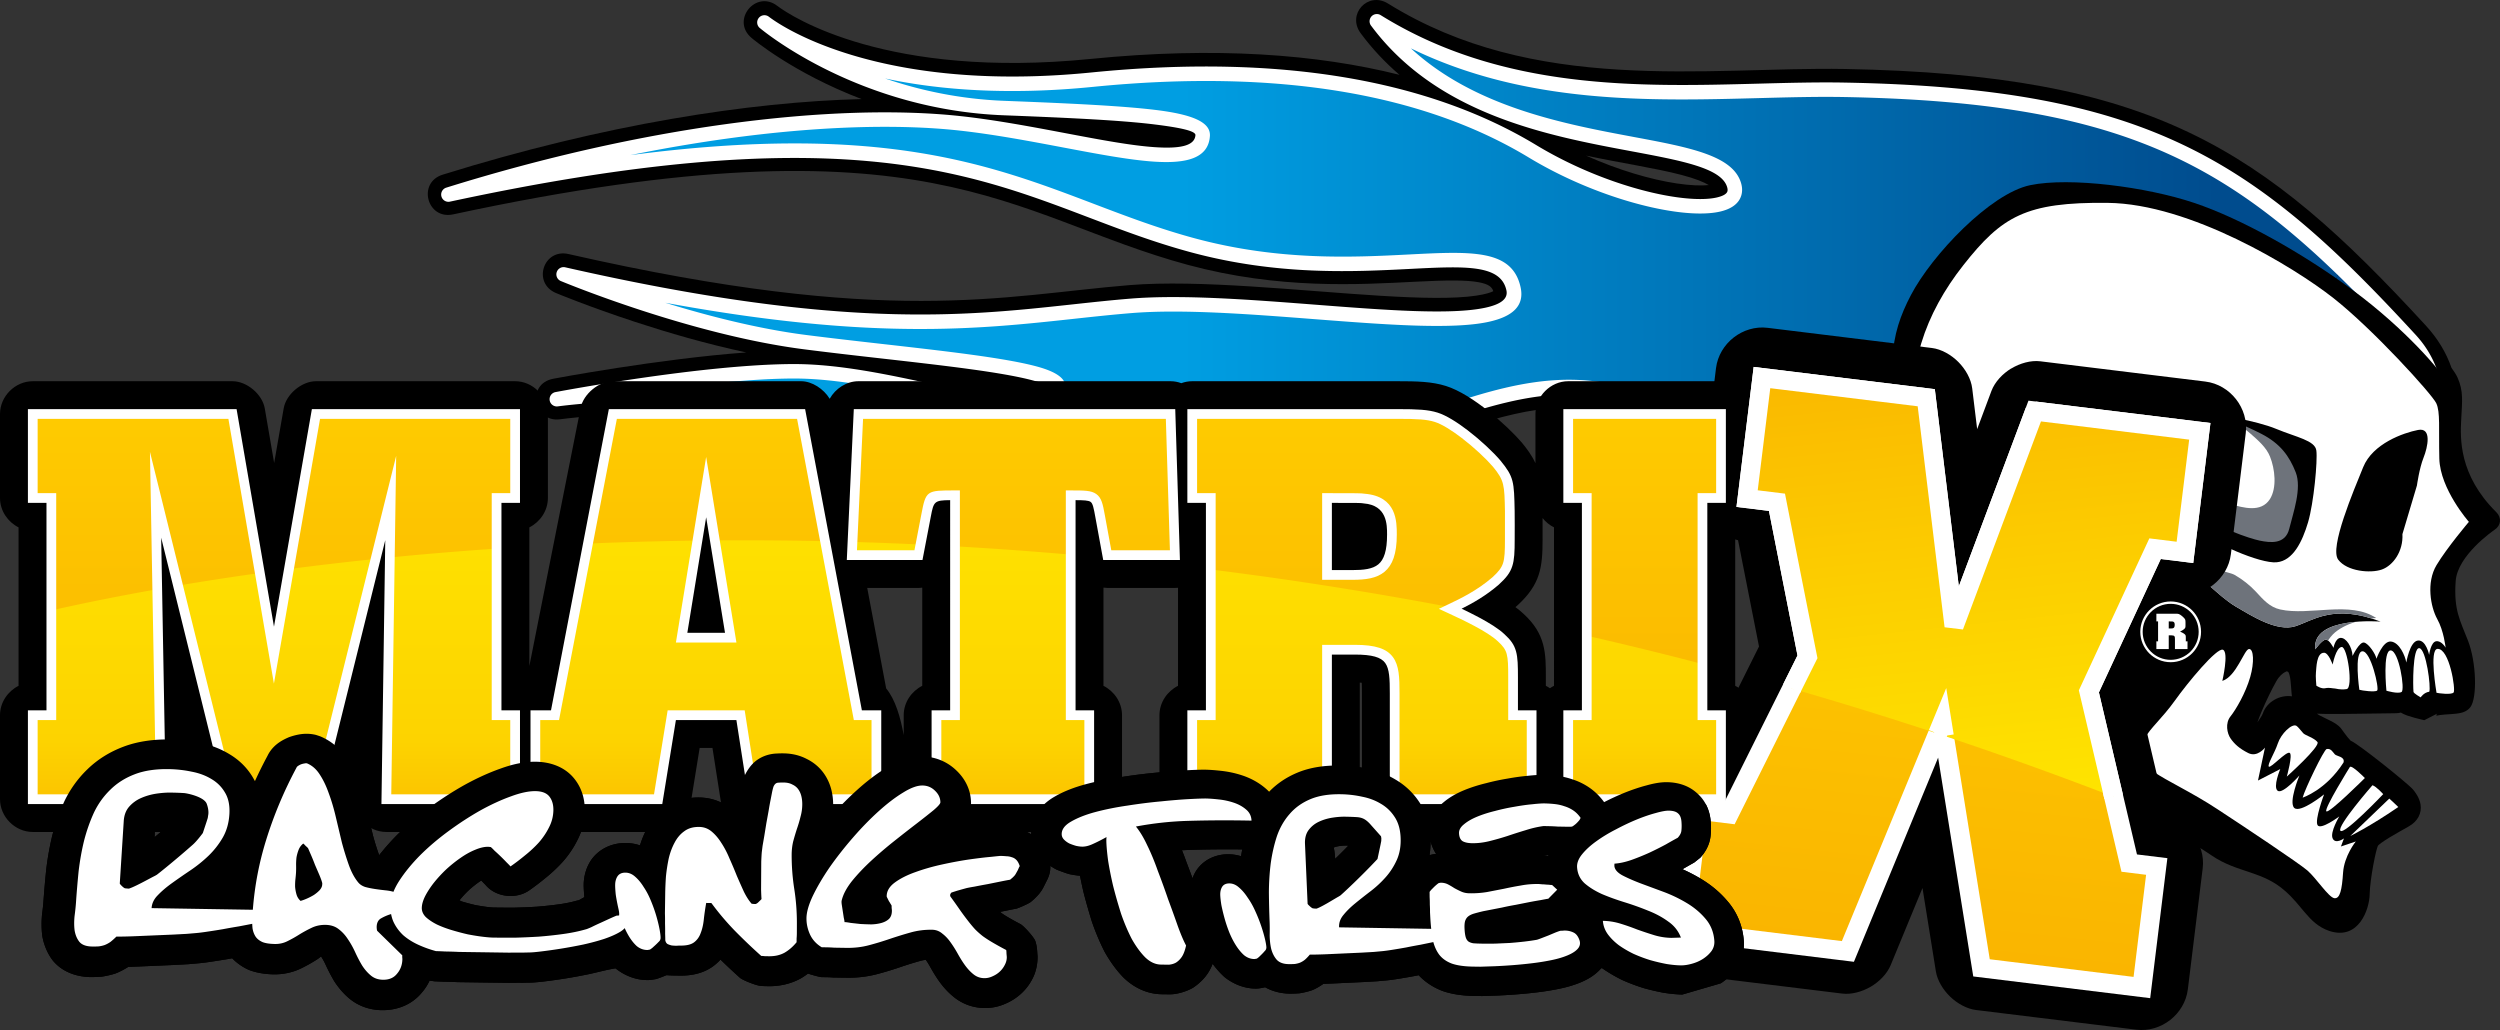
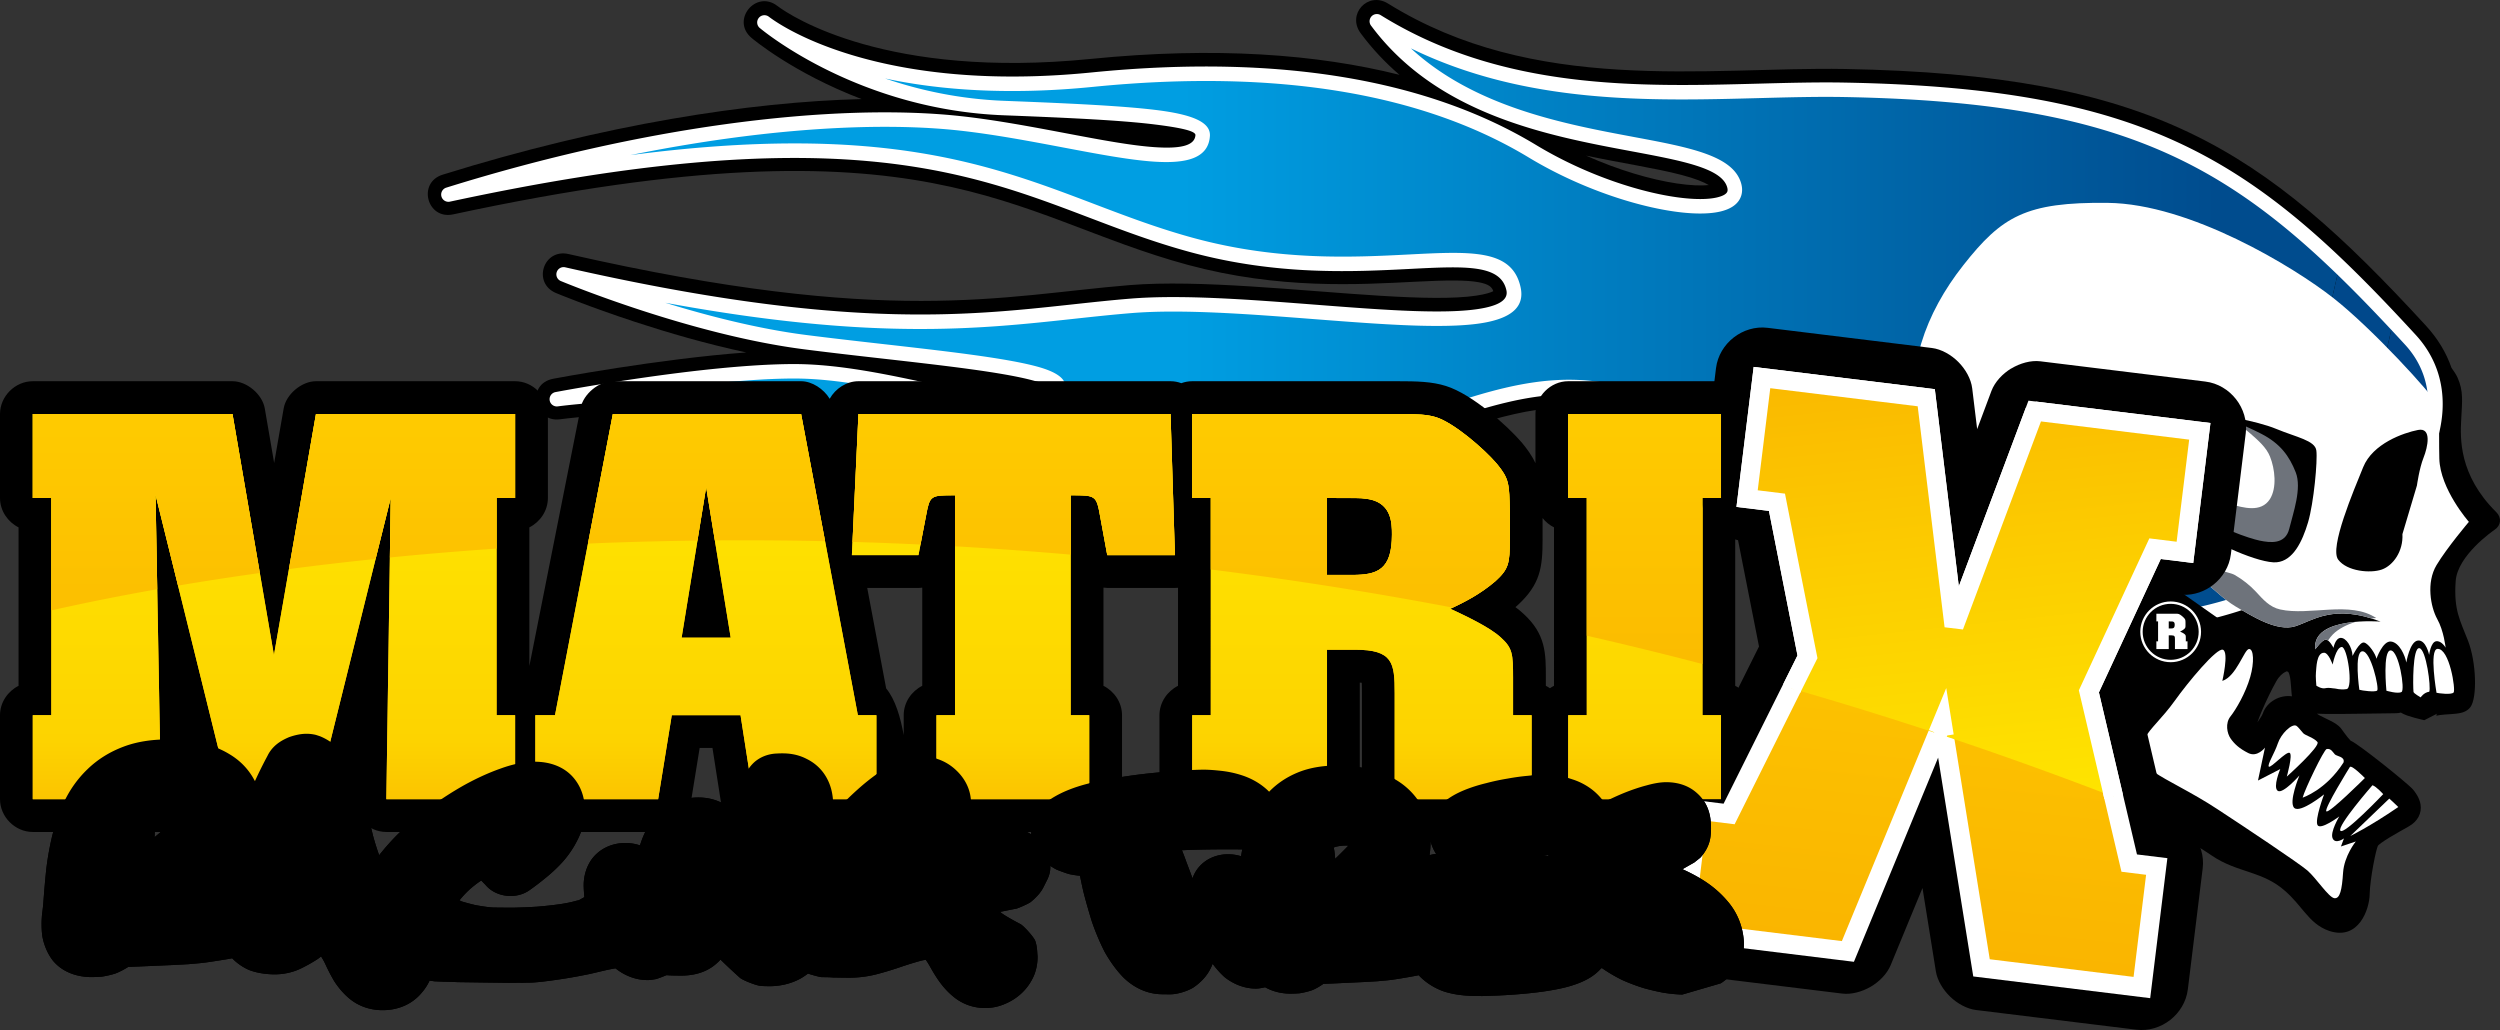
<svg xmlns="http://www.w3.org/2000/svg" xmlns:xlink="http://www.w3.org/1999/xlink" xml:space="preserve" width="270mm" height="420.442" style="shape-rendering:geometricPrecision;text-rendering:geometricPrecision;image-rendering:optimizeQuality;fill-rule:evenodd;clip-rule:evenodd" viewBox="0 0 27000 11124.2">
  <rect x="0" y="0" width="27000" height="11124.2" fill="#333333" stroke="none" />
  <defs>
    <linearGradient id="id0" x1="9461.1" x2="9461.1" y1="3997.52" y2="9134.91" gradientUnits="userSpaceOnUse">
      <stop offset="0" style="stop-opacity:1;stop-color:#ffec00" />
      <stop offset=".78" style="stop-opacity:1;stop-color:#fdd300" />
      <stop offset="1" style="stop-opacity:1;stop-color:#fab900" />
    </linearGradient>
    <linearGradient id="id1" x1="9461.1" x2="9461.1" y1="9134.91" y2="3997.52" gradientUnits="userSpaceOnUse">
      <stop offset="0" style="stop-opacity:1;stop-color:#fc0" />
      <stop offset="1" style="stop-opacity:1;stop-color:#f9b300" />
    </linearGradient>
    <linearGradient xlink:href="#id1" id="id2" x1="9461.1" x2="9461.1" y1="4275.47" y2="8689.52" gradientUnits="userSpaceOnUse" />
    <linearGradient id="id3" x1="21290.85" x2="20687.95" y1="9596.35" y2="3954.77" gradientUnits="userSpaceOnUse">
      <stop offset="0" style="stop-opacity:1;stop-color:#ffec00" />
      <stop offset="1" style="stop-opacity:1;stop-color:#fab900" />
    </linearGradient>
    <linearGradient xlink:href="#id1" id="id4" x1="21279.8" x2="20705.41" y1="5318.51" y2="10717.44" gradientUnits="userSpaceOnUse" />
    <linearGradient id="id5" x1="3845.02" x2="25485.41" y1="3139.42" y2="3139.42" gradientUnits="userSpaceOnUse">
      <stop offset="0" style="stop-opacity:1;stop-color:#009ee2" />
      <stop offset=".412" style="stop-opacity:1;stop-color:#009ee2" />
      <stop offset=".929" style="stop-opacity:1;stop-color:#004c8e" />
      <stop offset="1" style="stop-opacity:1;stop-color:#004c8e" />
    </linearGradient>
    <style>.fil0,.fil5{fill:#000;fill-rule:nonzero}.fil10,.fil11,.fil4,.fil7{fill:#fff;fill-rule:nonzero}.fil7{fill:#6e737b}</style>
  </defs>
  <g id="Ebene_x0020_1">
    <g id="_2388763880592">
      <path d="M25929.15 7695.63c-24.39 8.31-63.48 8.01-109.82 8.1-96.9.33-224.16 2.83-352.66 4.82-130.83 2.12-262.82 3.49-367.28 1.58l-76.08-2.41c11.88 9.77 21.65 14.83 29.64 19.24 21.33 11.35 46.44 23.33 70.92 35.21 28.6 13.85 56.75 27.61 79.77 40.75 41.29 23.56 69.97 49.72 83.65 69.38 13.55 18.79 38.66 55.04 65.77 88.58 13.25 16.48 24.9 29.73 34.17 38.76 81.43 31.01 623.57 467.1 673.38 527.21 22.37 27.23 68.6 86.18 80.9 159.63 15.76 95.74-29.43 182.84-125.05 237.59-56.54 32.38-136.19 75.87-207.74 119.39-32.88 20.08-64.1 39.91-89.63 58.62-26.69 19.54-35.21 29.01-35.33 29.1-22.37 30.92-88.38 364.54-91.42 526.8-2.32 159.84-117.27 499.98-433.88 396.8-120.32-39.71-197.26-119.36-261.87-195.02-30.8-35.95-62.52-75.57-99.1-117.39-34.67-39.5-72.83-79.78-118.53-120.11-119.39-105.42-238.45-153.02-369.9-197.67-70.09-23.74-139.67-45.6-208.6-73.13-72.71-29.13-147.84-65.47-222.99-117.6-127.05-88.38-293.29-178.84-441.34-259.33-76.94-41.94-149.32-81.14-209.43-115.93-58.95-34.14-115.82-69.44-153.65-101.82-133.03-114.74-374.73-615.8-190.61-905.72 39.2-62.2 80.07-111.08 121.35-152.99 38.91-39.11 78.32-72 118.02-105.09 72.71-60.11 134.32-111.41 194.84-203.87 70.18-107.09 152.16-228.89 210.28-331.86 25.94-46.12 44.02-83.02 53.79-109.92-22.07-15.22-44.14-19.87-54.12-19.33-15.02.74-100.03 2.62-226.03.33-256.53 30.05-521.76 40.45-793.28 27.61-776.47-36.34-1711.92-539.9-2555.24-1057.67-426-261.54-842.46-536.33-1222.76-776.24-380.09-239.91-710.16-436-972.65-550.33-640.62-280.06-1205.84-184.74-1911.72 44.03-360.73 117.07-744.3 263.53-1172.5 400.88-438.41 140.51-922.64 271.34-1475.17 353.11-971.83 143.96-1598.44 92.87-2144.48-52.67-515.12-137.35-945.85-359.39-1562.48-559.14-751.69-243.16-1609.91-302.35-2289.15-298.65-672.67 3.66-1153.83 69.04-1153.83 69.04-278.28 37.83-370.74-381.25-71.37-438.11 0 0 1133.33-214.36 2084.03-283.82-431.68-92.28-851.39-215.1-1197.97-328.83-507.13-166.45-857.17-312.83-857.17-312.83-257.24-107.59-137.23-483.06 134.94-421.16 1742.4 396.38 2910.73 507.01 3810.77 506.3 912.78-.63 1562.51-114.98 2251.77-170.99 750.08-61.06 1831.91 61.37 2707.49 115.49 434.3 26.69 794.11 34.17 1032.35-1.37 108.64-16.17 161.72-35.83 185.46-48.43-14.18-43.61-46.65-75.46-155.52-96.04-136.82-25.97-351.2-23.02-684.4-6.11-310.21 15.76-676.24 36.38-1085.74 20.8-416.87-15.97-878.08-69.23-1370.82-202.05-482.03-129.91-902.27-300.56-1344.02-466.18-424.24-159.19-869.27-313.57-1415.6-417.71-1081.53-206.07-2585.39-220.04-5178.23 337.97-281.65 60.62-388.32-343.01-112.66-428.85 1745.14-544.02 3316.98-786.37 4524.39-816.51-742.93-283.4-1180.4-653.72-1189.24-661.2-224.57-190.61 46.88-522.15 278.15-345.84 154.9 118.14 1192.73 792.56 3383.82 573.57 1351.2-134.73 2448.04-51.18 3336.43 171.6-150.99-129.66-292.13-278.16-418.84-448.93-152.49-205.44 78.16-455.75 295.28-320.93 787.17 488.96 1639.64 662.03 2488.91 713.62 866.32 52.67 1709.72-20.16 2444.47-6.91 3318.67 61.04 4506.54 845.61 6275.43 2771.8 129.04 140.19 220.66 293.59 276.69 455.96 27.94 38.25 52.01 75.25 65.69 106.35 32.05 72.62 45.06 135.35 47.8 208.9 2.51 62.01-2.86 135.98-8.72 244.52-10.31 196.22-28.6 595.64 378.93 998.93 60.11 59.49 51.92 143.67-18.71 190.44-14.6 9.65-399.96 275.62-419.8 552.83-11.68 162.67 1.79 267.88 25.62 356.35 26.81 99.52 67.47 183.9 108.78 291.91 88.26 229.1 100.57 613.81 23.54 715.21-29.73 39.2-71.46 52.45-87.76 57.28-17.13 5.15-38.78 9.14-63.68 12.09-34.77 3.99-78.17 5.99-121.78 9.35-41.19 3.04-72.74 7.12-94.07 13.14 4.41-10.22-.41-16.62 10.31-23.44l-139.85 71.46s-49.3-10.84-102.8-25.32c-28.36-7.69-57.58-16.41-82.15-24.93-27.56-9.65-51.3-21.42-68.31-32.05zm-1176.02-175.48-3.57-26.69c-4.62-42.36-5.99-94.46-12.27-145.55-5.69-47.6-14.42-75.45-23.56-90.04-1.67-.42-9.03-5.37-15.43-8.31-5.07 1.78-11.56 4.73-19.54 8.81-23.24 11.89-60.98 38.99-95.86 101.22-45.49 80.28-108.88 209.53-157.19 324.06-18.08 42.69-33.84 83.14-45.81 118.14 30.97-42.98 52.96-80.1 58.74-96.81 43.4-127.13 184.08-203.42 314.49-184.83zM17128.74 1680.6c352.15 157.64 701.77 258.95 980.34 300.65 150.37 22.61 266.28 25.56 345.72 17.57-51.06-30.8-141.34-69.58-298.44-110.57-275.42-71.76-636.48-125.34-1027.62-207.65z" class="fil0" />
      <path d="m25269.68 5972.08 577.56-2501.81c61.06 65.12 122.69 131.55 185.19 199.61 574.33 624.62 194.72 1615.27-762.75 2302.2z" style="fill:#004487;fill-rule:nonzero" />
      <path d="m24447.19 6420.77 818-3543.03c189.98 182.45 382.53 379.79 582.02 592.53l-577.59 2501.81c-239.91 172.11-515.86 325.28-822.43 448.69z" style="fill:#00488b;fill-rule:nonzero" />
      <path d="M18727.8 1997.66c124.52 411.82-1145.96 259.36-2177.36-364-1001.87-605.83-2507.19-997.35-4754.11-773.44-2246.91 224.69-3340.75-465.52-3540.5-617.77 0 0 1019.63 865.16 2590.87 924.85 1479.58 56.75 2154.84 107.27 2142.33 297.28-32.26 476.75-1403.3 1.46-2621.11-132.52-1218.46-133.45-3210.75 48.01-5524.89 769.32 5220.14-1123.44 6142.99 36.46 8042.19 548.54 891.34 240.12 1675.47 209.98 2272.14 179.8 675.26-34.14 1110.43-68.3 1188.5 289.51 93.71 429.89-1006.61 337.64-2201.01 245.27-679.99-52.55-1390.25-105.09-1928.18-61.36-1389.21 112.95-2619.65 458.46-6129.68-340.06 0 0 1373.03 573.86 2606.42 731.79 1233.89 158.38 2793.46 269.88 2732.72 494.33-143.96 529.92-1657.83-178.85-2847.49-179.26-975.7-.12-2564.87 301.48-2564.87 301.48s1972.96-268.92 3541.34 238.42c1224.54 396.59 1710.23 884.28 3606.06 603.29 2157.38-319.15 3247.31-1408.24 4680.78-781.81 1119.24 487.57 3250.88 2299.43 4672.14 2365.95 720.89 33.95 1376.93-92.55 1933.04-316.41l818.06-3543.21c-1364.1-1309.88-2598-1857.17-5348.89-1907.81-299.69-5.24-617.38 3.57-947.33 12.3-1294.01 34.55-2776.42 69.02-4099.03-752.32C16030.59 1794 18539.49 1369.89 18727.8 1997.66z" style="fill:url(#id5)" />
      <path d="M17873.1 4299.74c390.52 170.06 896.52 495.13 1452.33 852.14 1050.02 674.45 2280.25 1464.69 3192.11 1507.31l.3.03c1283.31 60.32 2356.62-395.43 3014.57-1000.44 212.74-195.65 381.58-406.52 499.33-619.92 116.23-210.59 182.57-423.16 192.07-625.09 11.91-253.61-66.37-492.42-248.94-690.98-859.82-936.23-1569.75-1590.9-2464.69-2017.28-895.8-426.8-1981.89-627.93-3595.04-657.6-290.88-5.18-600.31 3.07-921.42 11.65-1179.45 31.51-2516.29 67.08-3756.17-537.49 688.99 635.67 1660.72 817.55 2404.97 956.75 607.04 113.52 1071.58 200.47 1160.41 496.53 14.59 48.38 15.28 93.12 3.36 134.02-26.24 90.16-108.45 148.52-232.64 176.4-103.78 23.29-241.46 26.3-401.42 9.59-449.11-46.94-1092.34-250.28-1662.15-594.65-528.34-319.47-1199.28-578.63-2048.94-716.81-741.75-120.64-1619.56-149.24-2657.27-45.78-831.56 83.07-1507.14 42.12-2039.24-50.76a5597.253 5597.253 0 0 1-205.95-39.92c365.61 125.11 800.57 223.08 1290.88 241.67 743.59 28.57 1284.86 55.58 1637.37 99.13 401.89 49.66 589.82 134.31 580.05 281.32l-.03.32c-15.99 237.89-248.25 299.82-606.35 275.66-265.26-17.87-606.39-82.45-978.32-152.84-359.75-68.07-748.83-141.76-1122.88-182.9l-1.93-.24c-644.28-70.23-1507.68-51.68-2522.42 89.61-327.49 45.57-670.67 103.98-1027.23 176.28 2696.8-351.58 3876.39 96.84 5007.52 527.12 353.52 134.49 702.36 267.2 1090.19 371.78 911.89 245.63 1713.06 204.61 2311.59 173.99 679.25-34.76 1115.43-57.04 1205.33 354.27 44.32 203.3-90.02 317.53-346.02 373.38-393.97 85.91-1113.07 30.3-1878.08-28.89-694.74-53.74-1427.87-110.45-1975.55-65.89-213.76 17.37-419.35 39.74-629.71 62.61-1031.13 112.07-2177.63 236.55-4407.47-173.75 454.41 140.09 998.36 280.9 1517.53 347.42 261.27 33.54 553.81 66.72 841.2 99.28 668.32 75.75 1308.84 148.37 1652.59 241.22 218.11 58.92 335.11 139.23 304.79 251.56l-.09.29c-105.21 387.54-710.43 256.27-1450.75 95.62-471.39-102.26-1001.22-217.27-1472.16-217.39-320.31-.06-707.46 32.74-1082.34 76.65 641.36 14.23 1399.07 89.66 2082.64 310.74 277.8 89.96 515.44 183.55 740.07 271.99 766.41 301.72 1379.82 543.21 2830.78 328.2 821.99-121.59 1489.18-356.41 2079.21-564.09 967.8-340.59 1733.08-609.93 2644.01-211.82zm1367.79 983.8c-550.74-353.76-1052.16-675.88-1430.22-840.52-854.73-373.54-1594.53-113.16-2530.16 216.11-597.25 210.21-1272.56 447.89-2107.99 571.48-1491.77 221.05-2122.4-27.23-2910.37-337.44-223.74-88.08-460.46-181.31-730.9-268.89-1520.75-491.88-3424.13-246.37-3504.58-235.74-41.91 7.06-82.01-20.76-89.84-62.7-7.93-42.42 20.04-83.32 62.46-91.24 4.59-.87 1595.64-302.88 2579.44-302.68 490 .15 1027.25 116.74 1505.23 220.43 660.33 143.28 1200.17 260.41 1266.51 16.51-1.4-5.46-73.28-27.02-193.92-59.61-333.17-89.99-967.5-161.93-1629.35-236.93-278.07-31.52-561.14-63.63-843.65-99.88-1220.01-156.32-2568.98-713.26-2624.35-736.23-35.81-13.58-57.14-51.8-48.5-90.23 9.47-42.09 51.33-68.57 93.42-59.1 2963.09 674.16 4293.74 529.51 5472.41 401.39 214.89-23.38 424.92-46.23 634-63.21 559.32-45.48 1298.74 11.71 1999.44 65.89 753.3 58.27 1461.41 113.05 1833.4 31.94 159.78-34.86 246.49-93.12 225.97-187.22-61.52-281.43-445.81-261.8-1044.24-231.18-609.4 31.19-1425.1 72.92-2359.96-178.88-396.32-106.87-748.56-240.89-1105.51-376.66-1355.13-515.51-2780.38-1057.73-6900.31-171.13-39.11 8.31-78.82-14.36-90.94-53.29-12.84-41.26 10.18-85.13 51.44-97.97 1083.11-337.59 2096.49-557.45 2993.78-682.35 1028-143.1 1904.71-161.75 2560.58-90.17l2.38.21c378.48 41.64 771.29 116.02 1134.49 184.74 366.78 69.41 703.17 133.1 959.97 150.4 262.61 17.7 431.74-10.04 439.82-129.93 2.08-42.75-141.26-78.4-442.92-115.67-351.76-43.46-888-70.24-1623.9-98.53-1547.14-58.69-2567.91-884.7-2634.54-939.89l-1.04-.78c-34.32-26.18-40.9-75.3-14.72-109.62 26.18-34.31 75.3-40.9 109.62-14.71 122.75 93.59 594.8 396.89 1488.22 552.8 520.66 90.88 1182.12 130.91 1997 49.5 1051.98-104.88 1943.31-75.66 2697.66 47.04 871.64 141.76 1561.02 408.27 2104.7 737.01 550 332.37 1167.59 528.31 1597.22 573.2 143.61 15.01 264.1 13.02 351.2-6.55 66.66-14.96 108.27-37.54 116.94-67.38 3.37-11.53 2.39-26.78-3.36-45.85-61.37-204.58-485.27-283.9-1039.18-387.5-886.42-165.83-2086.44-390.37-2802.96-1351.32-21.89-25.26-25.85-62.79-7.29-92.64 22.81-36.7 71.1-47.93 107.8-25.11 1310.65 813.92 2790.24 774.39 4078.73 739.95 322.4-8.61 633.02-16.92 927.56-11.64 1638.06 30.11 2743.8 235.74 3659.98 672.24 917.05 436.93 1639.64 1102.42 2512.47 2052.85 212.63 231.27 303.78 509.16 289.93 804.24-10.67 226.44-83.56 462.06-211.02 693.07-125.88 228.14-305.32 452.59-530.61 659.76-684.64 629.57-1798.75 1103.94-3127.82 1041.41-954.64-44.8-2203.57-847.04-3269.62-1531.8z" class="fil4" />
-       <path d="M24695.02 7127.43s-129.25 6.61-222.99 174.64c-94.9 167.2-262.82 535.94-234.55 584.79 28.27 50.55 81.77 129.25 110.75 127.88 29.43-1.99 174.44-183.46 203.45-266.48 28.27-82.93 143.88-130.41 224.57-89.01 78.82 39.21 119.39 102.86 162.88 145.34 42.57 41.7 216.05 102.02 243.69 141.43 28.15 39.08 108.97 157.31 153.86 173.28 45.07 15.25 582.17 436.95 625.33 489.08 43.73 53.26 104.46 145.96-10.4 211.73-114.44 65.68-322.93 176.43-370.94 241.28-48.14 66.52-112.24 439.67-115.16 597.6-2.21 159.54-98.69 338.18-272.29 281.64-172.86-56.95-232.55-228.47-436.3-407.82-275.95-243.81-551.16-215.63-812.61-397.34-260.94-181.17-681.6-372.4-794.35-469.09-112.74-97.2-302.64-532.46-166.87-746.42 135.98-215.31 290.05-241.7 433.15-460.25 143.24-218.5 334.6-497.7 283.1-562.54-51.89-63.78-127.46-92.05-182.51-89.31-55.2 2.71-1095.83 19.22-1563.97-216.58-467.01-236.67-1118.53-745.8-1352.45-1621.55-255.67-957.74-189.24-1349.71 37.95-1783.51 227.28-433.47 856.42-1096.01 1287.27-1186.18 431.47-89.63 1257.64 19.13 1769.42 190.62 512.38 171.3 1182.81 548.33 1729.77 954.15 547.29 405.53 949.99 871.38 1000.51 986.87 50.67 114.86 39.94 189.99 28.92 397.31-10.93 207.56-30.17 652.17 415.18 1093 0 0-449.67 298.23-474.58 646.78-24.99 348.87 56.24 476.78 142.18 701.23 86.5 224.24 75.04 550.95 40.27 596.67-34.7 45.82-332.7 3.37-371.81 93.84 0 0-186.74-41.2-217.83-68.19-30.98-28.59-1010.58 25.32-1086.99-21.56-77.15-47.81 27.23-430.53-205.65-443.33z" class="fil0" />
      <path d="M22836.57 5792.52c298.74 17.34 368.71-20.16 615.89 172.77 246.94 192.82 506.09 474.46 689.34 582.88 183.38 107.84 450.81 277.54 647.44 215.34 196.3-63.06 415.06-244.44 920.85-50.25 0 0-747.25-60.2-705.13 299.51 0 0 73.04-102.67 112.78-104.37 38.54-2.51 84.06 88.59 84.06 88.59s18.29-104.44 76.7-107.81c59.49-2.94 123.89 96.67 129.25 194.73 0 0 74.62-156.6 125.05-144.3 50.46 12.19 124.96 126.42 132.94 175.19 0 0 68.1-196.72 156.98-186.12 89.45 9.48 151.44 148.82 165.41 226.69 0 0 37-227.82 124.75-237.41 88.47-10.19 121.69 154.89 121.69 154.89s17.21-139.01 76.07-147.32c58.83-7.87 102.03 69.25 102.03 69.25s-18.92-181.79-91.21-310.42c-70.84-129.13-120.02-392.9-6.82-581.3 113.07-188.44 349.2-467.1 349.2-467.1s-310.21-352.48-319.15-682.11c-7.89-329.24 11.98-502.73-33-598.76-44.86-96.81-683.9-800.34-1111.8-1136.4-427.48-336.07-1548.72-1018.26-2435.74-1027.62-887.64-10.6-1144.8 147.01-1558.93 671.48-414.77 525.12-632.07 1137.86-499.99 1756.28 132.52 618.54 804.62 1187.45 961.84 1282.57 158.56 94.36 882.49 486.31 1577.74 370.82 312.62-51.05-155.52-493.46-408.24-479.7z" class="fil4" />
      <path d="M18740.4 7406.77c115.94 58.21 200.42 179.27 200.42 317.12v907.52c0 190.93-163.21 353.93-353.94 353.93h-1650.12c-73.37 0-141.55-23.95-197.67-62.73-56 38.78-124.1 62.73-197.55 62.73h-1479.08c-190.73 0-353.91-163-353.91-353.93v-1143.2c0-42.03.09-80.09-1.58-114.35l-21.32-1.67v1259.22c0 190.93-163.21 353.93-353.94 353.93h-1455.63c-190.73 0-353.91-163-353.91-353.93v-907.52c0-137.73 84.48-258.91 200.38-317.03V6348.03c-11.02 1.07-22.16 1.58-33.42 1.58h-730.84c-13.76 0-27.44-1.04-40.9-3.16v1060.41c115.93 58.12 200.41 179.3 200.41 317.03v907.52c0 190.93-163.21 353.93-354.03 353.93h-1649.94c-142.17 0-268.89-90.37-324.38-215.42-55.5 125.05-182.21 215.42-324.39 215.42H8139.21c-158.38 0-325.34-142.92-349.62-299.27l-94.9-608.12h-138.4l-98.98 610.2c-25.11 155.11-192.31 297.19-349.41 297.19H5781.96c-38.16 0-74.94-6.52-109.29-18.08-34.25 11.56-71.04 18.08-109.29 18.08h-1390.7c-193.97 0-356.76-165.08-353.9-359.09l2.5-172.44-65.24 262.94c-33.95 136.72-202.73 268.59-343.54 268.59h-919.36c-141.05 0-309.8-131.87-343.55-268.92l-59.57-240.74 2.62 149.53c3.49 194.51-159.1 360.13-353.82 360.13H353.93c-190.85 0-353.93-163-353.93-353.93v-907.52c0-137.85 84.5-258.91 200.41-317.12V5695.68C84.5 5637.57 0 5516.39 0 5378.53v-907.51c0-190.73 163.08-353.91 353.93-353.91h2156.96c155.19 0 322.51 141.02 348.78 294.01l101.28 589.2 102.89-590.04c26.48-152.36 193.89-293.17 348.66-293.17h2150.88c190.82 0 353.91 163.18 353.91 353.91v907.51c0 137.86-84.48 259.04-200.29 317.15v1497.76l554.31-2789.89c29.35-147.21 195.59-286.44 347.42-286.44h2033.19c117.48 0 244.31 82.99 308.83 189.78 61.78-110.66 182.01-189.78 310.42-189.78h3370.69c40.98 0 80.18 7.87 116.32 21.33 36.66-13.55 76.49-21.33 117.9-21.33h2215.81c210.9 0 370.32 3.46 524.06 51.48 287.3 89.75 667.92 434.21 819.54 611.18 53.59 65.15 107.09 135.77 147.33 222.57v-531.32c0-190.73 163.21-353.91 353.94-353.91h1650.12c190.73 0 353.94 163.18 353.94 353.91v907.51c0 137.86-84.48 259.04-200.42 317.15v1711.09zm-2080.66-1811.65.11 231.27c0 302.02-23.86 484.97-271.75 712.07l-21.42 18.38c31.19 23.03 60.62 47.07 87.85 72.92 118.43 108.46 179.8 214.06 210.57 328.62 14.92 55.58 22.61 112.84 26.39 173.48 3.57 58.12 3.66 119.48 3.66 185.46v89.45c15.34 7.66 29.97 16.48 43.94 26.16 14.09-9.77 28.8-18.5 44.15-26.16V5695.68c-47.61-23.98-90.08-58.53-123.5-100.56zM9759.93 7939.44v-215.55c0-137.85 84.48-258.91 200.38-317.12V6346.36c-13.44 2.21-27.11 3.25-40.87 3.25h-553.39l204.52 1085.52c99.49 118.86 155.73 316.2 189.36 504.31z" class="fil5" />
      <path d="M353.9 8631.44h1384.92l-58.95-3288.33 813.24 3288.33h919.27l807.49-3252.91-47.19 3252.91h1390.67V7723.8h-200.29V5378.53h200.29v-907.51H3412.38l-453.75 2604.63-447.74-2604.63H353.9v907.51h200.5V7723.8H353.9v907.64zm5428.03 0H7107.9l147.33-907.64h742.52l141.55 907.64h1325.85V7723.8h-200.29l-612.97-3252.78H6618.73L5994.2 7723.8h-212.27v907.64zm4331.9 0h1649.91V7723.8h-200.29V5349.01c271.13 0 277.03 0 318.31 229.31l76.62 417.26h730.75l-47.19-1524.56H9271.17l-70.74 1524.56h718.89l82.48-429.06c41.32-217.51 47.1-217.51 312.42-217.51V7723.8h-200.39v907.64zm2762.25 0h1455.63V7016.79h300.53c412.47 0 430.22 141.47 430.22 471.42v1143.23h1479.05V7723.8h-200.29v-406.36c0-253.55-5.87-318.28-129.76-430.31-117.69-111.91-394.72-241.58-548.03-312.3 123.91-58.97 312.41-147.24 489.29-300.43 141.43-129.7 153.2-188.65 153.2-447.98v-300.56c-5.99-306.42-5.99-353.61-141.55-518.57-141.35-165-465.53-441.9-653.93-500.85-94.49-29.52-200.41-35.42-418.55-35.42h-2215.81v907.51h200.38V7723.8h-200.38v907.64zm4060.65 0h1650.15V7723.8h-200.38V5378.53h200.38v-907.51h-1650.15v907.51h200.5V7723.8h-200.5v907.64zm-2605.02-3252.91c329.84 0 371.24 0 400.67 5.9 300.56 23.65 300.56 265.23 300.56 388.91 0 383.04-159.09 436.09-430.13 436.09h-271.1v-830.9zm-6705.12-117.9 265.02 1626.5h-530.25l265.23-1626.5z" style="fill:url(#id1)" />
      <path d="m22979.19 5991.92-560.51 1471.18 595.51 735.58 1261-1296.09z" class="fil0" />
-       <path d="M22886.73 5794.58c-15.97-1.05-32.8-1.46-50.22-2.09 15.84-1.16 32.56-.12 50.22 2.09z" class="fil4" />
+       <path d="M22886.73 5794.58z" class="fil4" />
      <path d="M23979.97 4511.65c15.96 5.99 30.47 11.98 44.44 17.75-10.4 1.08-20.82.45-33.09 1.08l-11.35-18.83z" class="fil7" />
      <path d="M23344.42 5492.14c-162.46-139.76-312.3-188.4-509.13-260.4-88.38-31.84-186.53-50.22-222.79-152.16-23.11-65.77 1276.26 306.13 1475.92 364.66 139.86 39.71 330.08 94.88 425.79-52.45 79.03-123.68 54.99-329.13 1.58-461.12-39.62-100.35-131.46-177.47-209.95-246.82-92.9-83.01-176.55-112.98-281.4-154.47 70.92-2.21 124.51 2.71 196.72 27.52 183.13 62.94 377.97 124.21 514.49 238 169.16 140.84 181.05 264.19 143.85 482.03-27.44 162.58-43.61 420.87-148.59 553.18-119.68 149.42-410.98 36.34-567.87 30.68-78.31-2.65-226.98-27.34-265.02 61.99-25.14 58.21 32.98 192.31 85.85 231.72 29.94 22.37 111.7 32.47 150.69 54.84 84.9 48.88 162.76 109.83 228.45 180.22 78.28 84.92 148.16 167.31 263.35 192.84 318.19 70.39 754.91-96.57 1036.43 92.25-16.71 1.49-34.46 1.7-52.22 3.99-436-135.23-638.7 26.49-821.33 84.93-196.63 62.11-464.06-107.62-647.44-215.34-124.63-73.66-285.51-228.76-452.8-380.18-12.72-62.52-17.04-122.84-31.75-190.1-38.76-182.54-173.07-364.75-312.83-485.81zM25004.93 7012.8c-24.78-212.38 226.15-278.69 435.05-297.07-95.2 30.77-186.11 76.7-243.37 134.19-18.7 18.68-37.2 42.45-53.79 67.44-8.43-5.03-16.83-9.65-25.14-8.9-39.71 1.55-112.75 104.34-112.75 104.34z" class="fil7" />
      <path d="M26102.79 5243.33s25.94-186.62 71.34-300.11c45.3-112.87 92.99-330.29-60.41-299.4-153.86 30.38-487.51 144.92-591.73 402.28-103.84 256.29-365.71 869.47-269.64 997.77 95.08 127.46 348.25 150.37 471.39 107.09 122.84-43.73 232.55-198.3 222.36-382.21l156.69-525.42zM23932.04 4475.64s431.68 65.05 651.22 156.56c219.29 90.8 420.21 124.63 433.35 234.04 14.5 110.84-27.73 563.88-89.54 774.36-62.62 210.36-162.23 415.39-338.9 432.1-175.6 17.46-705.64-212.05-862.32-366.21-155.73-153.73-525.31-281.85-673.05-280.57 0 0 440.29-54.24 671.38 110.13 230.97 164.76 569.12 279.94 681.78 302.94 111.41 22.91 275.66 43.73 317.98-128.21 42.24-172.23 137.98-437.04 69.59-610.32-68.63-173.6-164.79-308.74-369.82-414.43-205.41-107.51-491.67-210.39-491.67-210.39z" class="fil0" />
      <path d="M25100.7 7049.74c-85.22-2.2-83.14 170.03-88.38 211.02-5.27 41.91 4.29 144.26 4.29 144.26s53.82 37.95 97.73 27.43c43.73-8.93 81.35 3.58 95.86 2.62 15.22-.92 60.41 18.92 133.45 7.15 73.04-11.56 8.52-462.24-54.13-454.92-63.15 7.48-96.9 190.02-96.9 190.02s-44.02-127.16-91.92-127.58zM25480.91 7449.67c29.73 9.02 167.79 27.61 192.28 8.61 25.11-20.38-67.89-429.48-159.72-424.24-91.84 5.27-32.56 415.63-32.56 415.63zM25773.27 7459.71s124.73 37.53 163.84 13.34c38.66-24.27-28.81-446.07-117.61-448.6-88.79-2.62-46.23 435.26-46.23 435.26zM26065.85 7472.64c2.08 16.29 77.45 59.06 77.45 59.06s34.04-53.49 92.79-61.06c20.16-44.15-33.13-463.32-107.84-470.56-73.66-7.15-68.92 414.02-62.4 472.56zM26314.4 7481.99c22.07 5.78 159.6 23.95 184.53-2.83 24.37-27.02-44.14-478.24-174.14-471.33-91.83 5.27-10.39 474.16-10.39 474.16zM24800.41 7838.07c-50.01-25.65-165.5 86.27-200.38 192.19-34.59 104.67-115.82 228.68-96.57 249.38 19 20.38 186.08-166.24 224.12-149.03 37.83 15.88-30.06 256.54-30.06 256.54s366.33-327.13 330.91-373.15c-36.34-45.94-129.87-70.54-153.19-94.91-23.66-24.6-55.92-70.71-74.83-81.02zM25128.07 8089.39c-29.93 6.52-234.75 431.26-259.45 525.01 0 0 250.52-80.73 441.37-379.35 18.58-64.55-73.79-66.43-93.21-87.66-20.28-20.38-40.78-67.35-88.71-58zM25378.8 8283.16s-280.9 451.64-254.33 479.16c27.55 28.18 416.13-359.48 416.13-359.48s-140.39-143.75-161.8-119.68zM25622.52 8480.59s-385.78 441.99-346.16 491.17c39.73 49.89 462.27-395.02 462.27-395.02s-74.62-83.76-116.11-96.15zM25804.34 8624.67l-421.05 404.16s201.64-96.15 518.37-312.95c-15.67-17.54-97.32-91.21-97.32-91.21z" class="fil4" />
      <path d="M24001.21 7353.9s71.96-307.17 7.44-336.27c-63.89-30.27-383.01 356.68-520.06 548.96-137.02 191.8-271.84 303.06-321.14 402.28-50.52 97.82-56.75 261.33 89.87 364.42 145.96 102.68 410.86 221.08 690.6 405.62 280.57 183.16 875.16 579.76 971.73 662.03 97.08 84.51 226.56 286.8 289.92 299.28 63.15 10.21 83.74-93.51 95.62-275.51 11.77-181.82 137.14-336.6 137.14-336.6l-160.17 53.8 32.5-87.01s-92.7 67.67-122.42-1.17c-29.76-67.76 72.17-236.33 72.17-236.33s-202.17 151.02-234.96 94.07c-32.77-57.37 70.5-332.16 70.5-332.16s-254.92 205.41-321.35 146.88c-65.77-59.87 54.96-350.75 54.96-350.75s-180.3 205.65-234.84 164.87c-53.59-41.19 27.94-234.25 27.94-234.25l-240.42 123.59 75.45-355.27s-82.3 108.75-180.87 58.29c-98.24-49.48-149.41-98.86-189.45-155.73-39.94-56.63-60.64-166.33-2.11-239.79 58.65-73.34 163.62-252.63 213.22-425.82 44.98-156.89 38.25-305.05-13.35-302.1-51.17 2.74-135.35 295.4-287.92 344.67z" class="fil4" />
      <path d="M23786.11 4387.02c122.63 15.01 217 135.98 202.08 258.5l-160.59 1307.35c-15.01 122.54-135.98 217.12-258.49 201.99l-154.99-19.04-610.02 1315.04 380.39 1619.02 136.6 16.83c122.55 15.01 217.13 135.98 202.08 258.5l-160.55 1307.47c-15.05 122.51-135.98 217-258.5 202.08L21372 10641.95c-78.7-9.56-188.2-115.07-200.71-193.35l-294.54-1834.77-705.14 1709.19c-30.89 74.91-162.22 151.74-242.74 141.76l-1774.33-217.75c-122.55-15.13-217-136.07-201.99-258.59l160.59-1307.47c14.92-122.63 136.07-217 258.61-201.96l168.24 20.7 737.78-1479.61-281.52-1426.71-155.82-19.12c-122.63-15.05-217.21-135.98-202.08-258.53l160.47-1307.35c15.13-122.52 136.07-216.97 258.58-201.96l1774.25 217.84c84.3 10.3 191.8 118.01 202.08 202.28l185.78 1525.73 538.15-1435.35c30.17-80.28 160.46-159.3 245.6-148.79l1782.85 218.88z" style="fill:#000" />
      <path d="M23818.53 4121c134.06 16.42 251.56 89.23 330.67 190.46 79.04 101.08 121.37 232.86 104.96 366.54l-160.74 1308.33c-16.57 133.61-89.38 251.03-190.3 329.69-91.51 71.51-207.71 112.86-327.64 107.92l-489.58 1055.32 317.22 1350.21c113.31 26.3 212.04 93.18 281.12 181.72 78.96 101 121.29 232.48 104.95 366.08l-160.58 1307.88c-16.42 134.06-89.38 251.71-190.46 330.6-100.92 78.96-232.18 121.22-365.4 105.03l-1733.25-212.8c-98.57-12.46-201.77-70.68-278.08-144.17-76.45-73.8-138.47-175.03-154.05-273.3l-144.47-899.98-344.13 834.09c-38.68 93.48-123.35 178.68-215.99 232.64-93.48 53.96-208.16 85.72-306.35 73.49l-1774.36-217.74c-134.07-16.57-251.64-89.38-330.6-190.53-79.12-101.16-121.3-232.71-104.88-366.47l160.51-1307.34c16.42-134.45 89.45-251.94 190.53-330.83 96.29-75.09 220.1-117.04 346.86-106.78l612.79-1228.91-226.48-1147.97c-118.56-24.17-222-92.79-293.59-184.37-79.04-101.23-121.37-232.56-104.88-366.17l160.51-1307.72c16.57-133.99 89.38-251.64 190.54-330.6 101.07-79.04 232.71-121.29 366.46-104.88l1774.29 217.82c102.6 12.54 208.16 73.03 285.83 150.86 77.14 77.29 137.26 182.47 149.8 284.99l53.5 440.5 154.05-411.92c36.86-97.96 120.54-186.81 214.32-243.58l.46.76c94.39-57.07 211.27-90.36 313.64-77.75l1782.8 218.88zm-252.55 1763.49 151.85-1235.9-1719.56-211.13 9.73-26.29c-316.92 812.89-615.52 1640.75-922.18 2458.73l-314.56-2583.07-1710.83-210.06-151.77 1235.9 312.89 38.38 336.76 1706.87-863.05 1730.81-320.57-39.36-151.77 1236.05 1710.67 209.91 1.06-1.06.61.99 1055.41-2558.14 440.03 2741.22c-7.98-.46-45.29-4.48-27.36-2.36 7.6 0 20.6 2.44 28.73 3.42v-.98l-1.37-.08 4.56 28.42c2.82 18.09-2.73-20.44-3.19-27.36l1668.95 204.97 151.85-1236.05-286.37-35.42-444.14-1890.56 731.19-1576.23 312.43 38.38zm-3641.51 4336.91 10.11-24.4-.53-.83c-2.97 8.43-16.27 41.42-9.58 25.23zm10.11-24.4.07-2.73c-.45 1.67-1.36.68-.07 2.73zm.83-1.44 25.92 3.19-25.92-3.19zm832.5-5936.54 2.97 27.2-2.97-27.2z" class="fil0" />
      <path d="m18868.61 5384.94 322.6 39.61 329.33 1669.07-846.12 1697.21-331.11-40.66-160.59 1307.35 1774.45 218.05 1018.5-2468.96 424.74 2646.25 1731.89 212.48 160.47-1307.47-297.2-36.34-435.67-1854.76 714.69-1540.83 322.72 39.59 160.56-1307.35-1782.97-218.88-871.05 2323.2-300.44-2467.08-1774.33-217.83z" style="fill:url(#id4)" />
      <path d="m22042.57 4551.39-842.6 2247-198.51-23.79-290.47-2386.69-1592.11-195.47-135.51 1102.75 294.5 36.1 350.66 1776.79-894.44 1793.89-301.03-36.93-135.51 1102.83 1594.62 195.92 1127.22-2732.86 470.06 2928.94 1553.13 190.61 135.35-1102.83-266-32.76c-154.2-652.83-307.26-1306.05-460.4-1959.11l761.44-1641.36 294.57 36.33L23643.05 4748l-1600.48-196.61zm-887.36 1781.42 752.16-2005.7 1965.42 241.38-185.82 1511.93-350.66-43.09-668.18 1440.41 411.23 1750.12 328.32 40.28-185.59 1512.01-1910.86-234.54-379.39-2363.35-909.48 2205.12-1954.48-240.16 185.74-1511.93 361.15 44.39 798.07-1600.55-308.18-1561.41-350.96-43.09 185.74-1511.94 1956.61 240.24 259.16 2129.88z" class="fil10" />
      <path d="M18169.64 10741.03c-56.53-.84-126.74-7.36-201.57-19.04-66.93-12.39-144.68-30.47-216.14-50.43-74.62-22.9-157.73-54.21-230.88-86.89-74.92-36.37-156.27-84.18-221.92-130.86-4.02 4.74-10.43 7.81-14.51 12.43-62.85 69.34-141.76 113.16-212.38 142.8-65.06 27.31-141.23 50.76-229.19 68.93-74.41 15.55-151.95 28.38-232.55 38.24-76.5 9.48-153.11 17.04-229.93 22.91-76.29 5.9-147.42 10.22-211.53 12.84l-160.25 5.36-83.98-.95c-114.65-1.58-236.75-15.88-344.13-53.38-93.21-35.09-185.37-91.96-258.95-170.77l-56.74 11.14a7179.993 7179.993 0 0 1-156.03 26.81c-54.04 8.93-98.81 14.92-135.15 18.29l-96.99 8.9-145.03 8.43-164.76 7.66-160.05 7.56-114.86 4.74c-34.67 25.11-77.74 50.01-115.16 66.1-41.52 15.76-101.72 29.73-141.97 35.62-26.89 2.09-71.04 4.29-108.12 3.79-79.57-1.16-174.77-18.92-263.36-68.93-44.35 9.77-64.93 12.39-78.82 13.43-15.75 1.37-23.94.84-30.35.75-123.59-1.79-240.98-53.38-328.62-123.47-46.85-41.94-91.83-92.7-128.92-144.17-14.42 36.66-32.59 73.75-56.45 108.54-39.29 58.12-97.82 112.96-158.35 151.95-64.64 36.25-145.54 61.48-217.09 68.18l-32.5 1.28-86.77-1.04c-168.48-2.44-309.7-81.02-411.43-179.71-77.33-78.4-147.95-178.34-203.74-277.74-49.51-96.36-98.48-211.43-137.77-325.55-33.51-107.59-65.77-220.87-92.17-324.5-13.34-58.33-25.73-116.53-36.34-172.24-35.53-2.83-78.61-9.35-117.27-17.84-37-10.51-99.01-32.92-135.98-48.55-21.03-10.85-44.47-24.49-67.89-40.16.63 13.56 1.34 32.89-3.27 60.2-4.83 27.85-14.93 62.02-35.3 100.39l-33.1 66.07c-10.42 20.4-19.78 37.83-40.36 64.22-12.72 17.54-36.25 42.86-66.72 71.76l-31.97 27.22c-18.91 16.3-137.85 69.68-161.38 73.58-16.09 2.41-43.11 7.57-81.15 15.34l-89 18.05 16.2 13.46c20.38 14.51 43.91 29.32 70.51 44.98 36.76 21.66 81.44 46.23 134.19 74.18 36.14 19.15 144.06 140.09 158.47 179.08 8.08 21.86 20.26 64.82 22.58 129.66l2.95 37.51c1.58 79.44-15.87 166.69-52.13 237.49-28.89 58.54-67.26 111.5-116.02 158.06-50.43 48.34-108.34 86.17-171.49 114.03-70.62 32.67-149.32 51.05-233.5 50.01-121.36-1.7-235.59-41.94-330.5-118.53-59.16-47.3-109.59-103-152.24-161-34.05-47.18-68.01-100.89-99.85-158.56-15.97-29.13-33.84-57.91-51.18-82.81-21.41 2.71-42.23 6.94-62.73 12.72-67.88 18.92-136.4 40.24-206.07 63.78-81.23 28.15-164.04 53.38-249.26 76.19-108.85 29.4-221.3 42.45-336.04 40.75l-53.29-.71-92.7-1.58c-21.53-1.58-52.01-2.95-72.17-3.28l-53.29-.71c-18.8-.33-99.82-22.19-146.59-38.37-25.85 19.54-53.17 37.74-81.11 54.01-107.29 58.53-228.68 83.97-344.26 82.39l-57.28-1.37-27.94-2.41c-41.52-.54-194.42-60.12-225.64-87.97a6492.354 6492.354 0 0 1-209.11-195.76 528.03 528.03 0 0 1-71.88 66.22c-120.85 92.25-263.65 108.01-365.37 106.64-25.95-.3-101.1-.51-130-3.67l-16.8-.83c-22.19 10.27-99.64 39.71-111.4 41.82-70.09 13.23-89.1 11.02-101.19 10.93-128.3-1.79-248.52-54.45-337.11-126.63-89.63 14.18-180.96 39.09-276.37 60.41-89.42 18.71-178.43 35.21-262.07 48.65-83.43 13.25-158.38 23.77-226.36 31.96-85.34 10.6-144.82 14.09-179.79 13.55l-61.49 1.58c-36.78-.53-92.78-.21-143.13.63l-166.87-2.21-131.24-1.78-98.57-1.46-159.3-2.24c-48.88-2.29-107.09-3.99-150.91-4.62l-98.15-4.08-54-7.35c-21.15 45.48-48.97 89-84.09 129.87-112.96 136.1-274.26 190.94-430.11 188.94-126.71-1.57-250.72-41.19-352.24-125.67-64.73-53.92-120.31-120.64-163.41-187.99-31.31-52.55-63.99-114.44-92.58-177.09-14.27-31.1-31.85-63.03-49.6-90.25-22.79 19.33-32.88 26.8-44.44 33.92-53.08 33.96-103.81 62.44-158.89 89.96-97.73 49.6-202.7 71.79-308.63 70.3-78.19-1.04-177.06-13.22-264.07-46.56-63.18-27.19-130.41-71.01-183.7-127.13l-43.07 7.98c-58.74 9.77-119.18 19.54-174.02 27.65-59.9 9.23-109.5 15.54-149.44 18.91l-107.39 9.44-159.72 8.64-181.71 7.87-176.55 7.68-131.03 5.15c-40.78 26.37-91.3 52.85-134.41 69.77-44.77 15.55-111.37 30.05-155.93 36.25-29.52 1.99-77.57 4.32-117.81 3.78-126.1-1.79-291.71-41.94-403.92-176.13-63.48-80.91-101.64-181.8-116.36-271.52-8.69-69.67-9.65-155.73-1.46-235.08 6.74-49.06 12.1-98.57 14.81-138.6 7.68-109.18 17.78-224.99 29.85-342.38 15.04-126.39 37.95-253.35 66.84-371.57 32.8-126.1 76.61-249.48 127.88-360.97 61.36-128.3 144.71-246.32 248.84-346.55 110.25-107.71 241.49-188.86 389.24-244.77 160.47-60.61 335.53-82.27 514.49-78.37 106.02 2.5 208.49 14.3 308.63 35.72 115.61 22.61 223.62 62.31 322.51 122.75 109.18 64.82 195.14 151.41 256.63 257.25l18.91 33.93c42.24-92.37 87.64-183.79 136.19-274.26 37.38-77.77 95.92-123.8 129.25-146.29 30.98-21.12 71.01-40.77 101.81-53.7 26.07-9.56 63.69-21.12 99.4-27.74 38.37-7.98 112.15-17.33 193.8 3.46l42.33 14c132.2 54.3 229.19 146.88 294.36 249.23 52.85 81.23 94.25 170.03 127.67 265.47 32.8 88.68 61.07 183.05 85.23 286.35l64.84 270.8c20.59 75.12 42.75 145.75 66.73 212.89 57.87-73.25 121.26-145.54 190.28-215.42 105.42-104.65 223.65-204.7 351.32-298.03 126.5-92.46 253.46-174.23 378.6-244.52 133.48-73.46 261.77-131.99 383.37-175.07 125.79-46.35 260.7-79.44 395.52-76.49 132.4 2.95 302.64 44.35 415.71 191.89 83.23 108.76 108.34 231.6 105.84 341.73-2.41 110.21-29.34 216.37-81.35 315.98-40.33 81.11-92.67 157.73-153.2 227.07-56.86 63.06-121.06 123.71-189.69 178.67-59.78 49.06-117.9 93.5-175.6 133.75-142.92 99.73-362.21 74.32-472.88-60l-45.69-46.23-20.2 13.44c-38.66 26.93-77.86 58.11-117.57 94.48-36.25 34.59-68.09 69.47-97.64 106.26 9.35 3.13 16.5 9.11 26.27 12.18 49.72 14.81 97.94 27.64 144.83 38.55 46.23 8.72 87.52 15.25 125.46 19.98 32.35 3.79 56.33 6.5 73.25 6.71 68.51 1.16 144.06 1.57 226.54 1.28 78.73-2 157.84-5.37 239.7-10.31 81.44-6.31 160.47-14.92 238.75-25.65 68.96-9.56 134.19-22.78 191.8-39.29l23.32-5.24c21.75-11.26 39.09-21.86 59.49-32.92-5.36-57.37-8.01-108.21-7.36-140.38 1.79-81.53 23.74-175.81 80.91-260.62 94.78-134.9 246.1-186.41 377.35-183.88 53.58.93 103.63 10.19 149.65 25.74 19.33-62.64 43.07-120.73 72.5-175.06 47.28-89.13 113.08-169.52 202.71-232.88 113.91-82.48 245.36-111.5 370.62-108.96 131.9 2.74 251.79 49.06 348.15 129.04 17.13 13.97 33.43 28.8 48.86 44.02l16.08-87.43c7.78-46.43 15.13-87.01 22.91-124.92l16.62-83.77c9.03-43.52 25.74-94.28 34.67-118.76 17.55-35.6 59.7-112 129.34-161.72 73.46-52.54 153.23-69.76 218.28-71.67 21.54-1.37 47.4-2.08 77.96-1.37 74.94 1.7 159.09 16.92 240.24 59.07 71.25 34.67 134.19 85.13 182.42 150.79 42.03 57.4 69.55 119.92 85.43 182.54 12.81 51.29 19.54 105.18 19.54 161.5 0 36.46-2.41 72.75-7.36 108.67 89.21-99.52 178.55-189.24 267.97-269.43 104.35-93.74 208.48-173.6 313.37-236.75 101.1-62.53 236.96-126.54 392.18-123.06 141.97 3.16 270.8 58.21 369.04 155.32 92.79 89.75 152.07 207.95 153.85 343.93.84 63.89-33.09 190.64-177.71 315.98 35.63-6.07 70.42-11.43 104.14-16.29 99.1-13.97 182.75-23.83 250.01-29.61 86.05-8.94 132.61-11.35 139.64-11.14 26.6.51 53.17 2 79.77 4.2 48.14 2.62 96.04 11.35 143.22 27.2 40.16 12.51 77.15 30.05 110.66 51.62-4.2-213.97 138.6-341.76 252.3-406.99 100.9-58.98 216.8-102.38 341.1-135.77 118.44-31.34 247.48-57.28 386.62-77.24 133.89-20.82 260.4-36.37 381.67-47.3 121.89-12.31 228.23-20.59 320.3-25.21 100.03-5.15 167.38-6.85 202.08-6.01 43.4.86 97.94 4.73 164.13 12 79.77 8.61 157.22 25.11 232.97 50.31 88.5 29.64 172.56 74 246.73 136.85 14.84 12.39 28.69 25.32 41.74 38.66 85.64-88.59 188.82-157.22 305.68-205.86 142.71-59.37 302.13-80.19 466.26-76.49 97.53 2.08 192.52 13.43 286.35 33.92 108.25 21.66 210.69 59.7 306.64 117.4 105.62 61.78 191.77 144.05 257.57 244.11 58.53 87.1 92.04 181.16 108.34 275.53 12.3-128.41 86.38-220.78 157.19-277.74 64.64-53.82 138.51-94.16 215.75-126.21 71.76-29.64 151.11-55.37 239.58-76.82 80.31-21.12 157.52-37.5 234.55-50.01 79.03-14.21 150.07-23.86 214.8-29.43 74.41-8.2 131.15-11.03 171.07-10.1 46.47 1.07 91.33 3.99 135.77 9.05 59.07 6.29 117.07 19.01 174.56 38.67 63.48 19.96 123.14 48.76 178.55 85.76 68.09 45.48 122.39 101.6 165.29 160.88 73.45-37.62 145.54-70.75 215.51-99.43 87.55-34.97 167.74-61.9 239.17-80.58 65.68-18.29 147.74-37.2 227.63-35.42 69.98 1.46 209.65 14.39 324.81 121.57 112.33 100.68 138.18 227.61 144.38 303.5 4.41 55.05 3.9 103.19-.54 145.64-9.32 109.59-62.94 190.73-111.91 244.43l-65.35 52.1c-38.79 21.99-79.66 44.89-127.58 72.54a1831.619 1831.619 0 0 1 200.5 104.34c109.71 65.98 207.02 146.68 288.58 243.9 106.43 124.31 160.97 269.52 173.28 420.34 9.23 112.54-21.75 220.87-83.65 308.93-44.77 60.23-101.93 113.61-163.92 154.68l-415.72 121.39zM1854.34 8882.72l-19.84-.41c-30.59-.66-62.94 2.08-99.64 7.56-24.9 3.88-45.69 9.98-65.03 18.26 3.37 11.47 2.3 70.63.09 133.15l39.62-33.3c50.55-42.77 96.48-82.39 137.68-118.76l7.12-6.5zm14869.98 349.62-51.84 7.66 30.18 2.41 19.12 1.07 2.54-11.14zm-1214.15-10.51c-30.26-45.82-48.97-93.33-60.23-135.89.42 50.34-3.04 100.35-11.02 149.74 37.08-9.36 56.83-12.27 71.25-13.85zm-2106.32 25.32c3.79-24.61 7.87-49.18 12.51-73.46-190.22-2.32-378.72-.54-565.78 5.15l-85.52 3.79c17.12 42.35 33.93 86.68 50.22 133.03a9114.196 9114.196 0 0 1 63.68 170.03c9.24-25.65 21.12-51.3 36.14-75.87 85.01-135.15 229.93-186.12 356.44-183.79 46.88.95 91.12 8.4 132.31 21.12zm1159.07-114.45-21-.71c-27.43-.45-56.03 2.2-88.08 7.32-19.84 3.37-35.92 8.32-50.73 14.84 6.41 11.56 12.27 64.52 17.13 121.06l25.11-24.49c41.7-40.87 79.44-78.82 113.28-113.61l4.29-4.41z" class="fil5" />
      <path d="M15757.53 9000.77c-2-35.09 15.34-67.35 51.8-96.99 36.46-31.01 83.85-58.65 142.05-82.9 58.24-24.18 123.5-45.09 195.26-62.64 71.67-19.03 141.88-34.25 210.6-45.4 70.18-12.71 133.99-21.74 191.45-26.8 59.07-6.71 104.13-9.66 135.47-9.03 36.34.83 71.97 3.04 106.76 6.94 36.58 3.87 71.67 11.86 105.3 23.65 33.63 10.19 65.03 24.99 94.37 44.65 29.31 19.54 55.88 46.14 79.53 79.86-1.25 6.32-5.57 14.93-13.02 25.86-7.56 9.35-16.83 19.42-27.64 30.35-9.14 9.36-19.33 17.79-30.38 25.44-9.24 7.78-17.22 12.3-23.62 13.76-8.23 1.37-27.14 1.91-56.87 1.17l-96.66-1.79c-33.12-2.41-65.38-3.78-96.81-4.41l-54.63-1.16c-62.2 8.31-125.79 22.91-190.61 43.73-64.85 19.42-130.74 40.33-197.38 62.94-64.93 21-130.17 39.62-195.64 55.91-65.47 16.26-129.25 23.83-190.85 22.58-41.61-.84-74.5-7.89-98.57-21.03-24.27-14.9-37.5-43.07-39.91-84.69zm-310.42 906.26-2.86-53.62c.21-25.82-.42-53.46-2.09-82.57.09-29.01-.53-56.65-2.11-82.39l-.42-55.7c3.04-4.83 8.61-12.1 16.5-21.54l28.48-28.68c11.26-11.06 21.54-20.5 31.22-28.39 9.56-7.99 16.8-13.35 21.65-16.59 16.6-3.67 21.54-4.41 24.91-4.32 28.56.53 54 6.64 76.37 18.29 22.4 11.67 44.98 25.02 67.59 39.82 24.28 13.35 49.18 25.98 75.04 37.62 25.82 11.77 55.37 17.88 88.88 18.5 65.27 1.16 128.51-3.36 189.69-13.55l183.05-35.42c60.85-13.34 121.8-25.11 182.74-35.21 62.53-11.85 126.3-17.13 191.24-15.84 8.22.09 19.87 1.13 35 2.91 16.62.33 32.38 1.38 47.6 3.37 16.62.33 30.8 1.37 42.57 3.16 11.47.21 19.12 1.16 22.49 2.74l53.17 49.06-95.83 97.2c-18.08 2.86-46.05 8.01-83.76 15.37-36.37 5.86-77.33 13.13-123.59 22.04l-145.63 28.92c-51.18 8.82-99.94 18.47-145.96 28.99l-126.33 24.6-79.53 15.43c-37.95 9.15-70.09 17.46-96.37 25.02-26.39 7.78-47.51 17.88-63.68 30.57-15.97 12.63-27.53 30.26-34.59 52.87-5.57 21-7.24 50.22-5.12 87.54 2.2 35.72 6.28 64.2 12.6 85.52 6.2 19.55 15.43 34.38 27.73 44.36 13.97 9.89 32.05 16.71 54.25 20.28 23.53 2 53.05 3.25 88.35 3.79 46.97.71 96.48.71 148.49-.12l158.05-7.15c53.17-4.08 104.88-9.03 154.57-14.72 49.92-5.78 95.44-12.27 136.72-19.75 6.62-1.46 22.17-6.94 46.65-16.29l78.19-30.26 77.87-32.77c24.37-9.26 39.83-14.72 46.35-16.29 3.25-1.46 11.56-2.12 24.9-2 13.23-1.37 23.21-2.11 29.94-1.91 33.33.54 63.68 7.57 91.33 20.91 29.22 13.47 51.05 41.95 65.77 85.97 10.51 34.17 3.48 64.85-21.33 91.96-23.2 25.52-59.28 48.55-107.92 68.84-48.76 20.49-106.13 37.5-172.02 51.17-65.98 13.55-134.82 24.78-206.16 33.42-71.58 8.7-143.25 15.85-215.01 21.33-71.88 5.45-137.98 9.35-198.42 11.77l-150.99 5.03-75.87-1.04c-96.04-1.37-173.39-12.39-231.93-32.8-58.53-22.16-104.22-54.75-137.02-97.61-27.64-37.53-48.44-82.39-62.53-134.52l-138.09 28.47c-51.8 9.15-103.72 18.92-155.52 29.55-50.22 9.03-98.87 17.34-145.75 24.7-45.49 7.44-83.23 12.6-113.49 15.43l-91.3 8.4-136.94 7.8-162.67 7.33-160.37 7.36c-50.94 2.53-97.71 4.32-140.19 5.27-40.95 1.04-70.71 1.46-89.51 1.16-19.45 22.7-37.32 41.41-53.91 55.79-16.39 12.93-33.93 23.33-52.34 31.31-16.8 6.4-35.42 11.05-55.79 13.97-18.71 1.37-40.87 1.91-66.52 1.58-58.11-.83-101.63-17.13-130.2-48.85-27.02-31.64-46.44-70.51-58.65-116.86-10.4-46.02-15.76-95.41-16.18-147.87 1.25-53.88.96-103.06-.83-147.21-4.11-101.3-6.52-206.48-7.69-315.45.75-108.87 7.57-214.08 20.41-315.9 14.5-102.97 36.79-200.08 66.81-291.29 31.76-91 77.24-170.33 136.85-237.91 59.36-69.14 134.4-122.64 225.07-160.56 90.8-38.04 202.29-55.58 334.91-52.66 75.36 1.49 149.44 10.3 222.03 26.27 74.41 14.21 141.67 39.53 201.99 75.78 60.2 34.67 109.38 81.11 147.42 139.23 39.83 58.32 62.11 131.36 66.73 219.41 4.94 92.91-8.4 175.18-39.92 246.94-31.54 70.09-71.88 133.06-121.26 188.53-49.3 55.49-103.93 106.34-164.16 152.15-60.21 45.94-115.37 89.55-165.8 130.86-50.34 41.29-92.49 82.78-126 124.6-33.75 40.16-49.51 84.6-47.19 133.57l995.03 16.21c-4.08-38.79-7.45-80.19-9.86-124.43zm-914.87-1086.68c-45.4-.95-94.69 2.95-147.96 11.35-51.8 8.61-99.84 23.53-144.29 44.98-44.44 21.53-80.9 52.01-109.59 91.5-26.92 38.16-39.11 86.93-36.49 146.41l28.18 645.83c.21 3.36 7.36 11.56 21.54 24.81 14.09 13.23 25.53 21.54 34.17 24.9l25.61 2.95 15.26.21c23.32-8.52 43.28-18.71 69.76-32.88 26.39-14.21 52.87-29.23 79.23-45.1l71.67-42.45c23.03-12.6 37.12-21.24 41.82-26.07 16.3-14.29 43.11-38.87 80.19-73.87 38.79-36.67 79.12-75.45 120.94-116.74 43.52-42.77 82.72-82.39 118.02-118.76 36.79-38.04 62.23-64.82 76.61-80.58l8.2-38.48 12.18-57.58 12.21-57.58 8.07-40.78c.54-19.96 1.17-25.53.96-28.77l-3.58-21.66-106.67-119.81c-24.99-29.22-48.43-50.43-70.92-63.56-22.49-13.35-48.85-21.03-79.12-23.24-28.59-2.2-70.62-3.87-126-5.03zm-1353.49 848.14c-1.25-35.74 5.36-65.8 19.87-89.96 16.17-25.85 42.98-38.24 80.48-37.62 35.84.63 69.56 14.93 101.31 43.28 33.42 28.18 64.61 64.52 93.62 109 30.68 42.86 58.12 91.42 82.4 145.75 24.15 52.63 44.98 104.34 62.31 155.4 17.43 50.88 31.22 97.85 41.41 140.72 10.39 42.77 15.84 74.82 16.71 96.24.21 3.16-.54 8.22-1.91 14.72-3.04 12.18-9.56 19.54-19.42 29.22-8.1 9.89-17.99 20.28-29.55 31.72l-29.64 29.01c-9.98 8.2-17.42 13.89-22.49 17.04-19.54 3.79-24.69 4.5-28.03 4.5-39.41-.62-75.99-14.3-109.5-41.08-31.96-28.47-61.6-64.43-88.91-107.5-27.32-43.19-51.27-90.38-72.09-141.55-20.7-52.84-37.92-104.67-51.8-155.64-13.88-50.85-24.9-97.7-33.3-140.27-6.74-44.15-10.52-78.49-11.47-102.98zm-1230.11-582.08c-.42-15.96.2-31.3 1.87-46.02l-37.29 20.08c-40.57 21.95-80.4 41.49-119.48 58.62-39.08 17.13-75.03 25.35-107.71 24.6-18.92-.32-40.45-3.15-64.64-8.52-24.28-6.82-48.53-15.54-72.8-25.73-22.7-11.77-41.94-25.98-57.82-42.45-15.76-16.5-23.95-35.42-24.37-56.54-1.16-51.92 32.14-97.43 100.03-136.51 69.38-40.66 156.89-75.25 262.4-103.72 107.09-28.48 223.53-51.92 349.32-70.09 127.34-20.08 248.73-35.09 364.1-45.49 117.06-12.09 219.53-20.29 307.58-24.9 88.05-4.53 147.33-6.53 177.81-5.81 35.62.74 80.6 4.02 135.02 10.1 56.03 5.78 109.83 17.45 161.09 34.58 51.39 17.13 95.44 41.2 132.11 72.38 38.46 31.22 58.54 71.79 60.62 121.6-232.22-4.74-461.95-3.88-689.35 2.83-186.62 5.57-372.94 25.97-559.26 61.15 43.52 53.08 83.35 119.39 121.59 201.25 40.37 81.97 78.91 174.85 115.58 278.99 38.9 101.1 75.66 202.29 110.16 303.71 36.66 98.24 71.13 193.65 103.27 285.82 32.05 89.12 62.43 161 91.21 215.33-11.77 53.89-27.32 94.99-46.65 123.26-17.13 25.2-37.83 45.61-62.2 61.16-22.19 12.39-47.8 20.07-77.03 22.69l-84.59-1.25c-61.07-.74-118.23-27.13-171.7-78.93-51.09-51.69-99.31-117.78-144.41-197.88-42.95-83.23-81.53-174.32-115.7-273.1-32.05-101.72-60.61-201.57-85.63-299.81-22.79-97.94-40.87-189.36-54.34-274.37-11.14-84.81-17.42-153.74-18.79-207.03zm-1882.79 954.82c-78.94-1.17-155.23 8.28-228.77 28.77-73.67 20.41-148.29 43.52-223.83 68.93a3239.077 3239.077 0 0 1-226.98 69.05c-75.99 20.49-156.27 30.17-241.07 29.01l-53.08-.83-82.28-1.37c-28.35-2-55.79-3.28-82.39-3.7l-53.17-.83c-56.75-34.26-98.36-79.24-124.84-134.73-26.48-57.25-39.62-115.79-39.62-175.69.12-66.72 23.24-148.58 69.26-245.69 47.72-98.56 108.46-201.66 182.33-309.25 75.45-107.3 159.51-214.18 252.09-320.61 92.25-106.13 184.42-200.62 276.46-283.52 93.54-84.3 181.83-151.53 264.72-201.57 82.9-51.68 152.99-77 210.07-75.75 52.01 1.16 96.36 19.87 133.03 56.12 38.46 36.55 58 78.16 58.44 125.26.21 14.5-23.77 42.44-71.88 83.73-48.25 39.62-109.41 87.96-183.58 145.04-72.62 55.67-153.11 118.52-241.6 188.82-86.81 68.72-170.33 140.09-250.52 214.05-78.61 72.72-147.54 145.55-207.11 218.79-57.82 73.34-94.58 142.09-110.34 206.4-3.48 9.98-3.48 26.57.09 49.9l10.73 69.79 10.72 69.97c5.24 21.78 7.98 37.53 7.98 47.51 14.18.21 36.14 3.04 66.19 8.52l105.84 11.86c38.78 2.11 77.53 3.57 116.32 4.32 40.45-1.16 77.45-6.32 110.87-15.76 33.3-9.47 60.53-23.98 81.44-43.52 21-21.21 31.3-50.97 31.1-89.1 0-6.64-.96-16.62-2.74-29.84l-.21-22.4c0-3.25-3.58-9.86-10.61-19.96-5.36-10.1-11.56-20.08-18.58-30.15l-16.09-32.58c-5.27-9.89-7.98-16.6-7.98-19.87-.33-56.21 29.19-106.02 88.47-149.54 59.27-43.4 133.36-80.81 222.15-112.12 90.59-32.88 187.9-60.61 292.25-83.22 104.14-22.7 201.33-40.66 291.5-53.71 91.93-12.93 168.96-22.16 231.39-27.52 63.99-6.94 98.57-10.4 103.72-10.31 20.79.42 41.62 1.58 62.41 3.57 20.82.42 40.78 4 59.9 10.94 19.24 5.27 35.75 15.34 49.93 30.26 14.08 15.13 25.73 36.58 34.88 64.52 0 1.49-2.54 6.4-7.57 14.51l-12.51 29.22-17.63 31.63c-4.95 9.65-10.01 17.76-15.14 24.28-3.36 4.83-11.88 13.76-25.44 26.57l-25.73 21.66c-19.04 2.95-50.97 8.93-95.95 17.96l-145.54 29.52c-50.25 8.93-98.06 17.99-143.13 27.02-45.19 7.35-76.41 13.46-93.74 18.17l-41.71 11.46-49.62 14.09-44.24 13.97c-13.85 4.62-21.62 7.87-23.41 9.45-9.35 16.41-10.22 21.32-10.22 24.6 0 3.25.96 8.28 2.86 14.81 48.74 66.93 83.44 116.23 111.92 157.84 30.14 41.94 57.66 78.7 82.6 110.54 24.9 31.96 48.85 60.44 71.87 85.64 24.91 25.32 52.22 49.72 82.28 73.46 30.05 21.98 65.35 44.89 105.92 68.72 40.54 23.98 89.84 51.17 147.96 81.97 1.88 5.04 2.95 17.46 3.25 37.51l3.27 37.41c.42 28.39-6.1 55.7-19.66 82.09-13.55 28.04-31.42 52.73-53.91 74.18-22.37 21.44-48.44 38.57-77.96 51.5-29.64 14.51-60.23 21.62-91.74 21.21-43.82-.51-82.72-14.6-116.44-41.7-31.94-25.53-62.2-57.58-90.68-96.49-26.81-36.96-52.75-78.28-77.89-123.56-25.11-45.3-51.06-86.59-77.75-123.59-26.69-38.57-56.86-70.62-90.37-96.03-31.94-27.14-68.84-40.99-110.96-41.61zm-2382.81-288.38-56.12-.92c-11.23 63.24-19.96 123.26-25.94 179.89-5.87 55.28-17.13 103.72-33.63 145.33-14.81 41.73-38.46 74.92-70.93 99.52-32.47 24.78-81.85 36.67-148.07 35.63-10.82-.21-25.11.5-43.08 1.87-16.08-.21-33.09-1.25-50.96-3.24-16.18-3.67-31.31-8.94-45.61-15.88-12.39-8.61-20.28-22.16-23.65-40.66.21-13.46-.3-37-1.67-70.63.51-35.3.09-72.29-1.07-110.75.54-38.57.12-74.62-1.13-108.13l.92-70.21 2.12-142.68c.74-58.23 3.45-119.89 7.89-184.74 6.29-64.73 16.18-129.16 29.52-193.56 15.13-64.43 36.34-121.89 63.69-172.56 27.31-52.34 62.4-93.74 105.39-124.22 42.98-32.05 97.19-47.48 162.67-46.11 49.5.92 93.53 17.34 132.19 49.48 38.58 31.96 73.55 72.92 104.98 123.05 33.09 50.01 62.73 106.76 88.7 170.03 27.85 61.69 53.89 123.47 78.28 185.07 26.16 60.2 51.39 117.07 75.87 170.65 26.28 53.59 54.34 97.29 84.27 131.13l26.6 2.95 15.97.21c15.97-5.57 24.9-13.65 37.41-26.78 14.3-13.05 23.21-22.08 26.69-27.02-1.58-18.29-3.15-51.5-4.73-99.73l.83-151.62.95-153.76c2-47.81 4-81.74 5.78-101.4l8.31-66.63 19.13-110.64 21.86-135.02 24.49-134.52c7.15-44.15 14.38-83.98 21.62-119.69l16.09-82.93c5.48-25.95 10.72-46.11 16.08-60.74 7.15-14.59 15.02-24.9 23.86-31.19 8.7-6.31 20.17-9.35 34.14-9.05 14.09-1.37 32.47-1.67 55.17-1.25 35 .74 64.84 7.98 89.21 21.45 26.18 11.97 47.18 28.56 62.97 50.1 15.64 21.45 26.99 46.26 33.93 73.99 6.94 27.85 10.4 57.25 10.31 88.26 0 45.73-6.32 90.38-18.62 134.31-10.6 43.91-23.95 88.68-39.83 134.29-14.18 44.14-27.4 88.91-39.91 134.73-10.64 45.81-16 93.41-16.21 142.71-.29 123.77 9.06 247.03 28.18 369.87 19.01 121.39 28.48 244.53 28.27 369.49l-.12 42.57-.21 60.11c0 21.62-.92 42.44-2.71 62.61l-.12 40.15c-39.2 47.9-82.81 85.85-130.94 113.59-48.11 26.18-104.14 38.78-168.24 37.74l-42.75-.63c-19.57-1.91-33-2.95-40.15-3.07-97.41-87.01-193.06-178.22-286.77-273.54-91.86-95.08-175.6-194.06-251.17-297.28zm-1039.17-197.76c.62-36.67 9.35-67.35 25.94-92.16 18.29-26.27 47.19-38.99 86.51-38.34 37.5.63 72.17 15.55 103.81 44.33 33.42 28.89 64.1 66.09 91.95 111.49 29.73 43.94 55.7 93.53 78.19 149.12 22.37 53.79 41.29 106.76 56.63 159 15.25 52.13 27.11 100.15 35.42 143.85 8.31 43.82 12.3 76.73 11.97 98.48 0 3.36-.92 8.4-2.83 15.01-3.78 12.72-11.02 20.2-21.95 30.06-9.15 9.89-20.08 20.7-32.8 32.26l-32.79 29.75c-10.93 8.4-19.13 14.06-24.49 17.43-20.79 3.99-26.15 4.62-29.82 4.53-41.31-.54-78.81-14.51-112.56-42.03-31.85-29.02-60.83-65.8-87.1-109.92-15.67-26.6-30.18-54.54-43.19-84.18-11.15 12.72-26.07 25.11-44.89 37.29-45.49 27.98-103.61 54.04-174.23 78.2-68.93 22.61-146.05 43.4-231.27 62.31a5385.281 5385.281 0 0 1-242.24 44.57c-78.16 12.39-149 22.28-212.68 29.84-61.78 7.57-105.39 11.02-130.83 10.73l-68.09 1.54c-39.95-.62-87.13-.41-141.67.45l-160.89-2.32-130.91-2-98.36-1.37-153.11-2.2c-52.87-2.62-102.98-4.11-150.49-4.83-47.39-2.41-80.28-3.69-98.57-3.9-66.93-18.08-131.03-41.2-192.19-69.26-61.15-28.06-114.77-62.1-160.79-101.81-44.23-41.52-79.03-88.59-104.44-141.67-12.51-27.11-21.65-56.3-27.34-87.52-39.17 11.86-73.55 26.69-105.39 44.77-31.84 16.51-48.55 46.77-50.34 90.8-.3 6.82.33 16.05 1.58 28.15 1.49 10.09 3.04 16.08 4.82 17.87l270.18 264.28-.72 17.87c1.37 11.88 2 21.33 1.67 28.15-2.2 59.69-21.54 110.66-58 152.9-34.79 44.02-85.34 65.59-151.44 64.64-51.59-.63-95.08-15.76-130.7-45.52-35.63-29.52-67.27-65.89-94.91-109.05-25.85-43.1-50.55-90.38-74.2-141.88-23.53-51.59-50.01-98.9-79.53-141.97-27.53-42.86-60.86-79.23-100.03-108.66-37.32-29.52-84.39-44.66-141.46-45.61-53.26-.71-102.44 9.47-147.63 30.8-45.19 21.45-89.66 45.49-133.27 72.18a1364.378 1364.378 0 0 1-128.09 72.2c-41.73 21.54-87.54 32.05-137.35 31.31-55.58-.92-99.61-7.45-132.28-19.84-32.59-14.3-57.49-33.54-74.83-57.61-17.13-25.94-28.6-55.88-34.26-90.17-1.78-15.84-2.83-32.55-3.36-50.22l-142.6 27.44c-57.9 9.44-115.9 19.54-174.02 30.59-56.12 9.56-110.45 18.05-162.78 25.74-50.64 7.77-92.79 13.22-126.42 16.08l-100.86 8.61-151.33 8.1-179.38 7.57-176.97 7.56c-56.12 2.51-107.59 4.5-154.48 5.45-44.97.96-77.65 1.37-98.23 1.05-23.98 23.65-45.82 43.19-65.6 58.32-19.54 13.47-39.91 24.4-61.03 32.68-19.13 6.64-40.16 11.47-62.85 14.51-20.71 1.48-45.19 1.99-73.25 1.57-63.78-.95-109.59-17.96-137.35-51.05-26.04-33.22-42.96-73.88-51.06-122.13-6.11-48.23-6.31-99.82-.74-154.57 7.56-56.45 12.83-107.83 15.96-153.94 7.15-105.84 16.42-215.75 27.76-329.66 13.35-113.7 32.77-223.62 58.63-329.75 27.64-107.71 63.18-209.11 106.67-304.34 45.18-94.88 104.34-177.57 177.38-248.1 73.04-72.3 161.51-128.09 265.44-167.59 103.72-39.53 228.14-57.7 373.15-54.54 82.51 1.79 162.79 11.02 240.65 27.61 79.95 15.04 150.79 41.53 212.81 79.36 62.19 36.37 110.75 84.89 145.96 145.54 36.96 60.83 53.05 137.14 48.1 229.07-5.24 97.01-29.19 182.95-71.96 257.78-42.57 73.25-94.16 138.81-154.48 196.84-60.53 57.87-126.3 110.84-197.46 158.67-71.26 47.9-136.82 93.42-196.81 136.49-60.23 43.19-110.99 86.59-152.6 130.2-41.62 41.83-63.99 88.26-67.14 139.56l1093.41 17.66c19.54-256.41 66.93-505.67 141.97-748 83.23-269.75 193.02-531.82 329.21-786.12 2.12-6.53 7.9-13.05 17.25-19.57 9.35-6.29 19.66-11.86 30.89-16.59 12.81-4.74 24.81-7.78 35.83-9.24 12.72-3.07 22.82-3.57 30.06-1.7 55.17 22.7 101.4 63.36 138.6 122.1 37.42 57.08 69.68 124.84 97.11 203.45 29.19 78.73 54.42 164.16 75.87 256.21l64.61 272.05c23.56 87.54 49.09 170.23 76.82 247.89 27.85 76.2 61.69 138.31 101.73 186.23 17.45 20.5 41.4 36.05 72.08 46.65 32.47 9.15 67.8 16.29 106.05 22.07 38.04 5.78 76.16 10.61 114.41 14.72 31.64 3.04 60.44 8.4 86.18 15.76 14.83-36.88 34.79-74.92 59.78-114.33 60.02-93.23 135.36-185.81 225.94-277.86 92.16-91.95 195.67-180.09 310.74-264.48 114.75-84.18 228.86-158.26 342.47-222.28 115.28-63.86 225.41-114.41 330.38-151.95 104.97-38.96 194.21-57.66 267.43-56.2 69.59 1.46 119.18 21.32 148.61 59.9 29.4 38.54 43.28 88.17 41.83 149.2-1.58 64.44-17.34 125.26-47.4 182.66-28.38 57.37-64.73 111.38-108.99 162.02-44.44 49.09-94.13 95.44-149.33 139.46-53.38 44.03-105.8 83.95-157.3 119.78-7.03-8.49-21-23-42.03-43.4-19.34-20.38-40.34-41.61-63.15-63.78-22.79-22.07-44.66-42.44-65.78-61.15-19.24-20.4-33.33-33.96-42.03-40.87-18.91-1.91-23.35-2.86-27.01-2.86-41.41-.83-88.71 9.89-141.76 32.38-51.3 20.7-103.72 49.6-157.31 87.22-51.8 35.71-103.1 76.61-153.53 122.64-48.76 46.02-92.99 93.95-132.94 143.63-38.04 48.14-69.76 96.36-95.2 144.83-23.53 46.74-35.96 88.68-37.3 125.76-1.37 37.21 12.93 71.25 42.87 102.14 31.72 29.23 71.88 56.12 120.22 80.52 48.44 22.79 102.44 43.19 161.93 61.04 59.57 17.75 117.27 33.12 173.39 45.81 57.79 11.05 110.34 19.45 157.4 25.23 48.97 5.9 86.09 8.94 111.61 9.35 70.72 1.16 148.91 1.46 234.14 1.16 85.31-2.2 172.44-5.98 261.23-11.35 90.68-6.94 179.59-16.62 266.6-28.8 87.01-12.06 166.75-28.57 239.29-49.39 9.02-1.46 29.93-9.65 62.73-24.16 32.77-16.41 67.23-32.67 103.6-48.88l106.14-48.76c32.58-14.6 53.49-23.41 62.43-26.69l27.11-2c3.87-27.82-3.16-55.58-9.36-83.1-11.55-52.13-20.49-99.94-26.89-143.55-4.53-45.07-6.53-80.28-6.11-105.3zm-3446.55-138.27c-.96 20.16-3.04 44.65-6.2 73.21-3.16 27.02-4.53 55.83-4.11 86.3 2.2 28.69 7.36 56.75 15.25 83.85 7.98 27.32 22.49 50.43 43.61 69.47 18.59-4.86 41.08-12.93 67.35-24.4a653.002 653.002 0 0 0 76.2-39.29c24.69-16.5 45.6-33.96 62.94-52.34 17.45-19.86 26.6-40.03 27.52-60.2l.63-15.25c-6.91-27.94-16.8-53.47-31.61-89.09l-47.3-109.5c-14.6-38.99-29.43-75.45-44.24-109.2l-29.84-68.72c-3.37-5.16-12.19-13.65-26.16-25.65-12.21-13.64-20.91-22.16-26.27-25.62-22.82 18.05-39.41 40.45-49.92 67.14-10.31 26.69-18.08 54.22-23.12 82.69a686.824 686.824 0 0 0-4.11 85.76c.54 26.99.33 50.64-.62 70.84zm-1346.23-856.76c-49.59-1.07-104.26 2.83-163.74 11.56-57.67 8.94-112.12 24.49-163.3 46.98-51.26 22.37-94.78 54.21-130.71 95.41-33.95 39.61-52.87 90.58-56.86 152.69l-42.86 674.63c-.21 3.45 6.73 12.09 20.7 25.94 13.97 13.77 25.64 22.49 34.67 26.19l27.73 2.95 16.83.29c26.57-8.93 49.6-19.66 80.28-34.34 30.68-14.92 61.36-30.5 92.16-46.98l83.53-44.35c26.69-13.14 43.1-22.16 48.88-27.23 19.42-14.92 51.71-40.66 96.45-77.24 46.68-38.03 95.32-78.69 145.96-121.68 52.55-44.65 100.15-85.85 143.04-123.88 44.65-39.53 106.64-124.31 106.64-124.31l19.87-60.02 19.96-60.11 13.46-42.54c2.95-20.82 4.2-26.72 4.41-30.05 0 0 12.51-45.94-15.34-122.34-27.73-76.62-211.1-114-244.11-116.32-31.1-2.33-77.03-4.11-137.65-5.25zm15460.1 1385.22c64.85 1.04 127.67 11.02 188.62 29.73 61.06 18.62 121.26 39.82 181.08 63.36 61.24 21.86 122.19 42.26 183.25 60.94 60.95 18.71 123.68 28.72 188.2 29.55l49.39-1.58 51.92-1.58c-27.02-71.25-72.71-129.04-137.15-173.48-62.94-46.14-135.11-85.01-216.76-116.98-81.77-33.42-166.57-63.77-254.54-91-87.93-27.22-169.49-56.62-244.31-88.47-73.67-33.33-135.87-71.99-187.04-116.23-49.39-45.72-76.5-102.97-81.23-171.81-3.16-46.23 15.01-93.83 54.63-142.39 39.62-48.64 90.79-95.41 153.64-140.18 64.2-46.35 135.15-89.33 212.81-128.83 77.44-41.11 152.78-76.7 225.91-106.76 74.73-30.17 142.5-53.08 203.56-69.26 62.2-17.54 109.06-25.97 140.19-25.32 47.27.93 80.69 11.23 100.23 30.48 20.91 17.63 32.89 46.97 36.16 88.05 2.71 34.79 2.71 65.56-.21 92.37-1.07 26.78-14.5 54.21-40.03 81.98-31.43 16.8-73.87 40.54-127.16 71.13-53.5 29.01-112.75 58.83-177.72 89.42-63.56 28.9-128.92 55.38-196.27 79.45-65.8 22.69-126.62 35.83-182.33 39.61l-.74 23.86c2.62 36.76 29.76 69.97 81.35 99.61 53.05 28.18 118.73 57.29 196.72 87.43l251.55 93.21c89.84 33.54 174.35 74.29 253.67 122.01 79.45 47.72 146.29 104.13 200.92 169.07 56.12 65.27 87.96 143.67 95.23 235.41 3.46 41.82-6.73 79.54-30.38 113.05-23.86 31.96-53.8 59.6-89.84 83.34-36.25 23.65-77.03 41.62-122.22 54.01-43.73 12.18-83.85 18.08-120.31 17.54-43.1-.62-93.21-5.36-150.19-14.27-57.04-10.63-116.11-24.48-177.15-41.61-61.06-18.71-121.71-41.52-181.79-68.3-58.45-28.51-112.15-59.9-161.21-94.82-47.4-36.25-86.69-75.66-118.02-118.19-31.31-43.94-48.76-91.96-52.43-143.55z" class="fil11" />
      <path d="M23422.43 6711.29c30.27 0 33.93 0 36.76.54 27.55 2.08 27.55 24.16 27.55 35.62 0 35.09-14.62 40.04-39.53 40.04h-24.78v-76.2zm0 298.33v-148.05h27.61c37.75 0 39.41 12.93 39.41 43.07v104.98h135.69v-83.32h-18.41v-37.29c0-23.15-.51-29.14-11.98-39.53-10.72-10.19-36.13-22.08-50.22-28.57 11.44-5.36 28.69-13.46 44.86-27.55 13.05-11.86 14.09-17.34 14.09-41.08v-27.52c-.62-28.18-.62-32.47-12.93-47.52-13.01-15.22-42.86-40.66-60.11-46.02-8.61-2.62-18.29-3.24-38.37-3.24h-203.21v83.31h18.38v215.01h-18.38v83.32h133.57z" style="fill:#fff" />
      <path d="M23127.98 6823.77c0-174.02 141.13-315.24 315.27-315.24 174.02 0 315.25 141.22 315.25 315.24s-141.23 315.24-315.25 315.24c-174.14 0-315.27-141.22-315.27-315.24z" style="fill:none;stroke:#fff;stroke-width:25.72;stroke-miterlimit:3.864" />
      <path d="M353.9 8631.44h1384.92l-58.95-3288.33 813.24 3288.33h919.27l807.49-3252.91-47.19 3252.91h1390.67V7723.8h-200.29V5378.53h200.29v-907.51H3412.38l-453.75 2604.63-447.74-2604.63H353.9v907.51h200.5V7723.8H353.9v907.64zm5428.03 0H7107.9l147.33-907.64h742.52l141.55 907.64h1325.85V7723.8h-200.29l-612.97-3252.78H6618.73L5994.2 7723.8h-212.27v907.64zm4331.9 0h1649.91V7723.8h-200.29V5349.01c271.13 0 277.03 0 318.31 229.31l76.62 417.26h730.75l-47.19-1524.56H9271.17l-70.74 1524.56h718.89l82.48-429.06c41.32-217.51 47.1-217.51 312.42-217.51V7723.8h-200.39v907.64zm2762.25 0h1455.63V7016.79h300.53c412.47 0 430.22 141.47 430.22 471.42v1143.23h1479.05V7723.8h-200.29v-406.36c0-253.55-5.87-318.28-129.76-430.31-117.69-111.91-394.72-241.58-548.03-312.3 123.91-58.97 312.41-147.24 489.29-300.43 141.43-129.7 153.2-188.65 153.2-447.98v-300.56c-5.99-306.42-5.99-353.61-141.55-518.57-141.35-165-465.53-441.9-653.93-500.85-94.49-29.52-200.41-35.42-418.55-35.42h-2215.81v907.51h200.38V7723.8h-200.38v907.64zm4060.65 0h1650.15V7723.8h-200.38V5378.53h200.38v-907.51h-1650.15v907.51h200.5V7723.8h-200.5v907.64zm-2605.02-3252.91c329.84 0 371.24 0 400.67 5.9 300.56 23.65 300.56 265.23 300.56 388.91 0 383.04-159.09 436.09-430.13 436.09h-271.1v-830.9zm-6705.12-117.9 265.02 1626.5h-530.25l265.23-1626.5z" style="fill:url(#id0)" />
      <path d="m18868.61 5384.94 322.6 39.61 329.33 1669.07-170.65 342.38c519.85 149.53 1047.19 312.29 1577.32 488.01l48.46-117.4 22.58 140.93a41636.005 41636.005 0 0 1 1829.08 657.92l-267.43-1138.69 714.69-1540.83 322.72 39.59 160.56-1307.35-1782.97-218.88-871.05 2323.2-300.44-2467.08-1774.33-217.83-160.47 1307.35z" style="fill:url(#id3)" />
      <path d="M18586.88 4471.02h-1650.15v907.51h200.5v1487.15c412.35 94.28 828.61 195.89 1249.27 305.92V5378.53h200.38v-907.51zm-3484.83 0h-2225.97v907.51h200.38v772.07c844.06 105.3 1717.49 241.07 2612.94 411.81 123.35-58.74 298.44-145.21 463.32-288.01 141.43-129.7 153.2-188.65 153.2-447.98v-300.56c-5.99-306.42-5.99-353.61-141.55-518.57-141.35-165-465.53-441.9-653.93-500.85-93-29.07-197.11-35.24-408.39-35.42zm-2460.11 0H9271.17l-64.1 1381.67c240.83 7.03 486.43 16.39 734.32 28.15l60.41-314.32c41.32-217.51 47.1-217.51 312.42-217.51v551.16a41211.78 41211.78 0 0 1 1249.23 89.96v-641.12c271.13 0 277.03 0 318.31 229.31l76.62 417.26h730.75l-47.19-1524.56zm-3990.05 0H6618.73l-268.72 1399.63c380.51-16.08 774.69-27.22 1182.31-32.17l94.27-577.85 93.83 575.86c385.87-2.83 782.35-.3 1190.41 8.52l-258.94-1373.99zm-3088.54 0H3412.38l-291.71 1674.84c294.45-38.33 605.91-75.12 935.78-109.29l163.42-658.04-9.36 642.49c364.22-36.04 749.25-68.72 1152.55-96.15v-546.34h200.29v-907.51zm-3052.46 0H353.9v907.51h200.5v1213.94c287.43-65.03 671.81-145.22 1143.76-228.86l-18.29-1020.5 242.86 981.6c269.64-45.49 564.72-91.63 883.44-136.28l-295.28-1717.41zm11820.82 907.51c329.84 0 371.24 0 400.67 5.9 300.56 23.65 300.56 265.23 300.56 388.91 0 383.04-159.09 436.09-430.13 436.09h-271.1v-830.9z" style="fill:url(#id2)" />
-       <path d="M14384.28 5431.14v725.83h218.53c124.42 0 221.82-11.11 283.25-62.16 61.21-50.85 94.27-147.42 94.27-321.44 0-107.27 0-316.7-252.09-336.45l-6.34-1.02c-11.47-2.35-26.93-3.54-77.78-4.23-35.54-.44-117.9-.53-259.84-.53zm-105.09 778.38v-883.47h52.55c155.46 0 242.98.03 313.63.95 54.9.72 76.2 2.32 93.18 5.42 346.82 28.3 346.88 301.07 346.88 440.95 0 208.93-46.47 330.49-132.47 401.92-85.76 71.26-203.48 86.77-350.15 86.77h-323.62v-52.54zm52.55 2474.43h-1508.27V7671.32h200.5V5431.14h-200.5V4418.42h2268.42c109.95 0 192.16 1.55 259.72 6.85 69.46 5.48 123.14 15.07 174.35 31.1 91.32 28.44 209.55 102.47 324.8 190.73 137.92 105.62 273.75 233.06 353.46 326.11l.6.84c146.08 177.92 147.09 228.05 153.43 544.37 1.82 102.17.33 205.59.33 307.94 0 134.85-3.34 218.31-26.27 288.85-23.92 73.46-66.46 126.39-144.23 197.67l-1.02 1.05c-139.25 120.58-284.38 201.66-401.56 260.07 58.86 28 124.72 60.44 189.95 95.35 106.82 57.22 209.59 120.25 272.23 179.71 69.02 62.91 105.66 113.73 125.56 186.38 18.82 68.78 20.49 151.29 20.49 281.97v353.91h200.35v1012.63h-1584.14V7488.27c0-154.92-3.72-264.96-50.13-328.49-45.19-61.84-140.3-90.41-327.54-90.41h-247.99v1614.58h-52.54zm-1403.18-105.09h1350.63V6964.28h353.08c225.22 0 345.32 42.18 412.08 133.54 65.47 89.6 70.68 215.36 70.68 390.45v1090.59h1373.96v-802.45h-200.35v-459c0-122.78-1.34-199.46-16.38-254.44-13.89-50.67-41.89-88.27-95.8-137.15l-1.04-.8c-55.11-52.34-149.81-110.07-249.24-163.33-100.29-53.67-207.95-103.81-284.77-139.25l-101.66-46.92 108.6-51.74c121.57-57.73 302.35-143.79 470.14-289.09 62.94-57.7 96.84-98.98 114.09-151.89 18.26-56.12 20.91-131.93 20.91-256.44l.09-305.92c-5.72-284.5-6.64-329.99-128.95-479.1-75.54-88.12-205.21-209.59-337.5-310.9-106.61-81.65-213.69-149.41-292.39-173.93-43.19-13.49-89.78-21.71-151.35-26.57-63.45-4.97-143.4-6.43-251.5-6.43h-2163.33v802.54h200.5v2450.36h-200.5v802.45zM9271.08 4418.42h3421.53l50.58 1629.83h-828.45l-84.48-460.55c-18.11-100.68-28-150.6-51.62-167.32-22.52-15.93-71.91-18.34-162.58-18.73v2269.67h200.26v1012.63h-1755.09V7671.32h200.41V5401.71c-171.13 1.16-177.95 14.86-208.28 174.58l-90.67 471.96h-817.25l75.66-1629.83h49.98zm3320.02 105.09H9321.09l-65.92 1419.65h620.84l74.29-386.38c49.45-260.25 56.45-260.28 363.89-260.28h52.54v2479.91h-200.41v802.45h1544.91v-802.45h-200.27V5296.5h52.55c146.29 0 221.05.03 275.48 38.51 57.31 40.54 71.13 105.24 94.3 233.81l68.69 374.34h633.17l-44.05-1419.65zM7423.08 6834.49h407.02l-203.66-1248.22-203.36 1248.22zm468.68 105.1h-591.94l326.56-2004.54 327.04 2004.54h-61.66zM6618.85 4418.42h2076.44l612.97 3252.9h209.34v1012.63H8094.35l-141.34-907.54h-653.25l-147.33 907.54H5729.39V7671.32h221.47l624.68-3252.9h43.31zm1989.51 105.09H6662.19l-624.65 3252.9h-203.06v802.45h1228.83l147.36-907.54h831.91l141.31 907.54h1228.62v-802.45h-191.14l-613.01-3252.9zm-5195.92-105.09h2203.4v1012.72h-200.18v2240.18h200.18v1012.63H4119.57l41.26-2850.26-707.4 2850.26H2452.15L1740.7 5806.88l51.44 2877.07H301.42V7671.32h200.5V5431.14h-200.5V4418.42h2253.67l403.92 2349.65 409.35-2349.65h44.08zm2098.3 105.09H3456.53l-498.2 2859.79-491.65-2859.79H406.51v802.54h200.5v2450.36h-200.5v802.45h1279.02l-66.1-3699.18 914.72 3699.18h837.33l907.22-3655.33-52.94 3655.33h1284.98v-802.45h-200.17V5326.05h200.17v-802.54zm11425.93-105.09h1702.75v1012.72h-200.32v2240.18h200.32v1012.63h-1755.3V7671.32h200.42V5431.14h-200.42V4418.42h52.55zm1597.66 105.09h-1545.11v802.54h200.41v2450.36h-200.41v802.45h1545.11v-802.45h-200.32V5326.05h200.32v-802.54z" class="fil4" />
      <path d="M18169.64 10741.03c-56.53-.84-126.74-7.36-201.57-19.04-66.93-12.39-144.68-30.47-216.14-50.43-74.62-22.9-157.73-54.21-230.88-86.89-74.92-36.37-156.27-84.18-221.92-130.86-4.02 4.74-10.43 7.81-14.51 12.43-62.85 69.34-141.76 113.16-212.38 142.8-65.06 27.31-141.23 50.76-229.19 68.93-74.41 15.55-151.95 28.38-232.55 38.24-76.5 9.48-153.11 17.04-229.93 22.91-76.29 5.9-147.42 10.22-211.53 12.84l-160.25 5.36-83.98-.95c-114.65-1.58-236.75-15.88-344.13-53.38-93.21-35.09-185.37-91.96-258.95-170.77l-56.74 11.14a7179.993 7179.993 0 0 1-156.03 26.81c-54.04 8.93-98.81 14.92-135.15 18.29l-96.99 8.9-145.03 8.43-164.76 7.66-160.05 7.56-114.86 4.74c-34.67 25.11-77.74 50.01-115.16 66.1-41.52 15.76-101.72 29.73-141.97 35.62-26.89 2.09-71.04 4.29-108.12 3.79-79.57-1.16-174.77-18.92-263.36-68.93-44.35 9.77-64.93 12.39-78.82 13.43-15.75 1.37-23.94.84-30.35.75-123.59-1.79-240.98-53.38-328.62-123.47-46.85-41.94-91.83-92.7-128.92-144.17-14.42 36.66-32.59 73.75-56.45 108.54-39.29 58.12-97.82 112.96-158.35 151.95-64.64 36.25-145.54 61.48-217.09 68.18l-32.5 1.28-86.77-1.04c-168.48-2.44-309.7-81.02-411.43-179.71-77.33-78.4-147.95-178.34-203.74-277.74-49.51-96.36-98.48-211.43-137.77-325.55-33.51-107.59-65.77-220.87-92.17-324.5-13.34-58.33-25.73-116.53-36.34-172.24-35.53-2.83-78.61-9.35-117.27-17.84-37-10.51-99.01-32.92-135.98-48.55-21.03-10.85-44.47-24.49-67.89-40.16.63 13.56 1.34 32.89-3.27 60.2-4.83 27.85-14.93 62.02-35.3 100.39l-33.1 66.07c-10.42 20.4-19.78 37.83-40.36 64.22-12.72 17.54-36.25 42.86-66.72 71.76l-31.97 27.22c-18.91 16.3-137.85 69.68-161.38 73.58-16.09 2.41-43.11 7.57-81.15 15.34l-89 18.05 16.2 13.46c20.38 14.51 43.91 29.32 70.51 44.98 36.76 21.66 81.44 46.23 134.19 74.18 36.14 19.15 144.06 140.09 158.47 179.08 8.08 21.86 20.26 64.82 22.58 129.66l2.95 37.51c1.58 79.44-15.87 166.69-52.13 237.49-28.89 58.54-67.26 111.5-116.02 158.06-50.43 48.34-108.34 86.17-171.49 114.03-70.62 32.67-149.32 51.05-233.5 50.01-121.36-1.7-235.59-41.94-330.5-118.53-59.16-47.3-109.59-103-152.24-161-34.05-47.18-68.01-100.89-99.85-158.56-15.97-29.13-33.84-57.91-51.18-82.81-21.41 2.71-42.23 6.94-62.73 12.72-67.88 18.92-136.4 40.24-206.07 63.78-81.23 28.15-164.04 53.38-249.26 76.19-108.85 29.4-221.3 42.45-336.04 40.75l-53.29-.71-92.7-1.58c-21.53-1.58-52.01-2.95-72.17-3.28l-53.29-.71c-18.8-.33-99.82-22.19-146.59-38.37-25.85 19.54-53.17 37.74-81.11 54.01-107.29 58.53-228.68 83.97-344.26 82.39l-57.28-1.37-27.94-2.41c-41.52-.54-194.42-60.12-225.64-87.97a6492.354 6492.354 0 0 1-209.11-195.76 528.03 528.03 0 0 1-71.88 66.22c-120.85 92.25-263.65 108.01-365.37 106.64-25.95-.3-101.1-.51-130-3.67l-16.8-.83c-22.19 10.27-99.64 39.71-111.4 41.82-70.09 13.23-89.1 11.02-101.19 10.93-128.3-1.79-248.52-54.45-337.11-126.63-89.63 14.18-180.96 39.09-276.37 60.41-89.42 18.71-178.43 35.21-262.07 48.65-83.43 13.25-158.38 23.77-226.36 31.96-85.34 10.6-144.82 14.09-179.79 13.55l-61.49 1.58c-36.78-.53-92.78-.21-143.13.63l-166.87-2.21-131.24-1.78-98.57-1.46-159.3-2.24c-48.88-2.29-107.09-3.99-150.91-4.62l-98.15-4.08-54-7.35c-21.15 45.48-48.97 89-84.09 129.87-112.96 136.1-274.26 190.94-430.11 188.94-126.71-1.57-250.72-41.19-352.24-125.67-64.73-53.92-120.31-120.64-163.41-187.99-31.31-52.55-63.99-114.44-92.58-177.09-14.27-31.1-31.85-63.03-49.6-90.25-22.79 19.33-32.88 26.8-44.44 33.92-53.08 33.96-103.81 62.44-158.89 89.96-97.73 49.6-202.7 71.79-308.63 70.3-78.19-1.04-177.06-13.22-264.07-46.56-63.18-27.19-130.41-71.01-183.7-127.13l-43.07 7.98c-58.74 9.77-119.18 19.54-174.02 27.65-59.9 9.23-109.5 15.54-149.44 18.91l-107.39 9.44-159.72 8.64-181.71 7.87-176.55 7.68-131.03 5.15c-40.78 26.37-91.3 52.85-134.41 69.77-44.77 15.55-111.37 30.05-155.93 36.25-29.52 1.99-77.57 4.32-117.81 3.78-126.1-1.79-291.71-41.94-403.92-176.13-63.48-80.91-101.64-181.8-116.36-271.52-8.69-69.67-9.65-155.73-1.46-235.08 6.74-49.06 12.1-98.57 14.81-138.6 7.68-109.18 17.78-224.99 29.85-342.38 15.04-126.39 37.95-253.35 66.84-371.57 32.8-126.1 76.61-249.48 127.88-360.97 61.36-128.3 144.71-246.32 248.84-346.55 110.25-107.71 241.49-188.86 389.24-244.77 160.47-60.61 335.53-82.27 514.49-78.37 106.02 2.5 208.49 14.3 308.63 35.72 115.61 22.61 223.62 62.31 322.51 122.75 109.18 64.82 195.14 151.41 256.63 257.25l18.91 33.93c42.24-92.37 87.64-183.79 136.19-274.26 37.38-77.77 95.92-123.8 129.25-146.29 30.98-21.12 71.01-40.77 101.81-53.7 26.07-9.56 63.69-21.12 99.4-27.74 38.37-7.98 112.15-17.33 193.8 3.46l42.33 14c132.2 54.3 229.19 146.88 294.36 249.23 52.85 81.23 94.25 170.03 127.67 265.47 32.8 88.68 61.07 183.05 85.23 286.35l64.84 270.8c20.59 75.12 42.75 145.75 66.73 212.89 57.87-73.25 121.26-145.54 190.28-215.42 105.42-104.65 223.65-204.7 351.32-298.03 126.5-92.46 253.46-174.23 378.6-244.52 133.48-73.46 261.77-131.99 383.37-175.07 125.79-46.35 260.7-79.44 395.52-76.49 132.4 2.95 302.64 44.35 415.71 191.89 83.23 108.76 108.34 231.6 105.84 341.73-2.41 110.21-29.34 216.37-81.35 315.98-40.33 81.11-92.67 157.73-153.2 227.07-56.86 63.06-121.06 123.71-189.69 178.67-59.78 49.06-117.9 93.5-175.6 133.75-142.92 99.73-362.21 74.32-472.88-60l-45.69-46.23-20.2 13.44c-38.66 26.93-77.86 58.11-117.57 94.48-36.25 34.59-68.09 69.47-97.64 106.26 9.35 3.13 16.5 9.11 26.27 12.18 49.72 14.81 97.94 27.64 144.83 38.55 46.23 8.72 87.52 15.25 125.46 19.98 32.35 3.79 56.33 6.5 73.25 6.71 68.51 1.16 144.06 1.57 226.54 1.28 78.73-2 157.84-5.37 239.7-10.31 81.44-6.31 160.47-14.92 238.75-25.65 68.96-9.56 134.19-22.78 191.8-39.29l23.32-5.24c21.75-11.26 39.09-21.86 59.49-32.92-5.36-57.37-8.01-108.21-7.36-140.38 1.79-81.53 23.74-175.81 80.91-260.62 94.78-134.9 246.1-186.41 377.35-183.88 53.58.93 103.63 10.19 149.65 25.74 19.33-62.64 43.07-120.73 72.5-175.06 47.28-89.13 113.08-169.52 202.71-232.88 113.91-82.48 245.36-111.5 370.62-108.96 131.9 2.74 251.79 49.06 348.15 129.04 17.13 13.97 33.43 28.8 48.86 44.02l16.08-87.43c7.78-46.43 15.13-87.01 22.91-124.92l16.62-83.77c9.03-43.52 25.74-94.28 34.67-118.76 17.55-35.6 59.7-112 129.34-161.72 73.46-52.54 153.23-69.76 218.28-71.67 21.54-1.37 47.4-2.08 77.96-1.37 74.94 1.7 159.09 16.92 240.24 59.07 71.25 34.67 134.19 85.13 182.42 150.79 42.03 57.4 69.55 119.92 85.43 182.54 12.81 51.29 19.54 105.18 19.54 161.5 0 36.46-2.41 72.75-7.36 108.67 89.21-99.52 178.55-189.24 267.97-269.43 104.35-93.74 208.48-173.6 313.37-236.75 101.1-62.53 236.96-126.54 392.18-123.06 141.97 3.16 270.8 58.21 369.04 155.32 92.79 89.75 152.07 207.95 153.85 343.93.84 63.89-33.09 190.64-177.71 315.98 35.63-6.07 70.42-11.43 104.14-16.29 99.1-13.97 182.75-23.83 250.01-29.61 86.05-8.94 132.61-11.35 139.64-11.14 26.6.51 53.17 2 79.77 4.2 48.14 2.62 96.04 11.35 143.22 27.2 40.16 12.51 77.15 30.05 110.66 51.62-4.2-213.97 138.6-341.76 252.3-406.99 100.9-58.98 216.8-102.38 341.1-135.77 118.44-31.34 247.48-57.28 386.62-77.24 133.89-20.82 260.4-36.37 381.67-47.3 121.89-12.31 228.23-20.59 320.3-25.21 100.03-5.15 167.38-6.85 202.08-6.01 43.4.86 97.94 4.73 164.13 12 79.77 8.61 157.22 25.11 232.97 50.31 88.5 29.64 172.56 74 246.73 136.85 14.84 12.39 28.69 25.32 41.74 38.66 85.64-88.59 188.82-157.22 305.68-205.86 142.71-59.37 302.13-80.19 466.26-76.49 97.53 2.08 192.52 13.43 286.35 33.92 108.25 21.66 210.69 59.7 306.64 117.4 105.62 61.78 191.77 144.05 257.57 244.11 58.53 87.1 92.04 181.16 108.34 275.53 12.3-128.41 86.38-220.78 157.19-277.74 64.64-53.82 138.51-94.16 215.75-126.21 71.76-29.64 151.11-55.37 239.58-76.82 80.31-21.12 157.52-37.5 234.55-50.01 79.03-14.21 150.07-23.86 214.8-29.43 74.41-8.2 131.15-11.03 171.07-10.1 46.47 1.07 91.33 3.99 135.77 9.05 59.07 6.29 117.07 19.01 174.56 38.67 63.48 19.96 123.14 48.76 178.55 85.76 68.09 45.48 122.39 101.6 165.29 160.88 73.45-37.62 145.54-70.75 215.51-99.43 87.55-34.97 167.74-61.9 239.17-80.58 65.68-18.29 147.74-37.2 227.63-35.42 69.98 1.46 209.65 14.39 324.81 121.57 112.33 100.68 138.18 227.61 144.38 303.5 4.41 55.05 3.9 103.19-.54 145.64-9.32 109.59-62.94 190.73-111.91 244.43l-65.35 52.1c-38.79 21.99-79.66 44.89-127.58 72.54a1831.619 1831.619 0 0 1 200.5 104.34c109.71 65.98 207.02 146.68 288.58 243.9 106.43 124.31 160.97 269.52 173.28 420.34 9.23 112.54-21.75 220.87-83.65 308.93-44.77 60.23-101.93 113.61-163.92 154.68l-415.72 121.39zM1854.34 8882.72l-19.84-.41c-30.59-.66-62.94 2.08-99.64 7.56-24.9 3.88-45.69 9.98-65.03 18.26 3.37 11.47 2.3 70.63.09 133.15l39.62-33.3c50.55-42.77 96.48-82.39 137.68-118.76l7.12-6.5zm14869.98 349.62-51.84 7.66 30.18 2.41 19.12 1.07 2.54-11.14zm-1214.15-10.51c-30.26-45.82-48.97-93.33-60.23-135.89.42 50.34-3.04 100.35-11.02 149.74 37.08-9.36 56.83-12.27 71.25-13.85zm-2106.32 25.32c3.79-24.61 7.87-49.18 12.51-73.46-190.22-2.32-378.72-.54-565.78 5.15l-85.52 3.79c17.12 42.35 33.93 86.68 50.22 133.03a9114.196 9114.196 0 0 1 63.68 170.03c9.24-25.65 21.12-51.3 36.14-75.87 85.01-135.15 229.93-186.12 356.44-183.79 46.88.95 91.12 8.4 132.31 21.12zm1159.07-114.45-21-.71c-27.43-.45-56.03 2.2-88.08 7.32-19.84 3.37-35.92 8.32-50.73 14.84 6.41 11.56 12.27 64.52 17.13 121.06l25.11-24.49c41.7-40.87 79.44-78.82 113.28-113.61l4.29-4.41z" class="fil5" />
-       <path d="M15757.53 9000.77c-2-35.09 15.34-67.35 51.8-96.99 36.46-31.01 83.85-58.65 142.05-82.9 58.24-24.18 123.5-45.09 195.26-62.64 71.67-19.03 141.88-34.25 210.6-45.4 70.18-12.71 133.99-21.74 191.45-26.8 59.07-6.71 104.13-9.66 135.47-9.03 36.34.83 71.97 3.04 106.76 6.94 36.58 3.87 71.67 11.86 105.3 23.65 33.63 10.19 65.03 24.99 94.37 44.65 29.31 19.54 55.88 46.14 79.53 79.86-1.25 6.32-5.57 14.93-13.02 25.86-7.56 9.35-16.83 19.42-27.64 30.35-9.14 9.36-19.33 17.79-30.38 25.44-9.24 7.78-17.22 12.3-23.62 13.76-8.23 1.37-27.14 1.91-56.87 1.17l-96.66-1.79c-33.12-2.41-65.38-3.78-96.81-4.41l-54.63-1.16c-62.2 8.31-125.79 22.91-190.61 43.73-64.85 19.42-130.74 40.33-197.38 62.94-64.93 21-130.17 39.62-195.64 55.91-65.47 16.26-129.25 23.83-190.85 22.58-41.61-.84-74.5-7.89-98.57-21.03-24.27-14.9-37.5-43.07-39.91-84.69zm-310.42 906.26-2.86-53.62c.21-25.82-.42-53.46-2.09-82.57.09-29.01-.53-56.65-2.11-82.39l-.42-55.7c3.04-4.83 8.61-12.1 16.5-21.54l28.48-28.68c11.26-11.06 21.54-20.5 31.22-28.39 9.56-7.99 16.8-13.35 21.65-16.59 16.6-3.67 21.54-4.41 24.91-4.32 28.56.53 54 6.64 76.37 18.29 22.4 11.67 44.98 25.02 67.59 39.82 24.28 13.35 49.18 25.98 75.04 37.62 25.82 11.77 55.37 17.88 88.88 18.5 65.27 1.16 128.51-3.36 189.69-13.55l183.05-35.42c60.85-13.34 121.8-25.11 182.74-35.21 62.53-11.85 126.3-17.13 191.24-15.84 8.22.09 19.87 1.13 35 2.91 16.62.33 32.38 1.38 47.6 3.37 16.62.33 30.8 1.37 42.57 3.16 11.47.21 19.12 1.16 22.49 2.74l53.17 49.06-95.83 97.2c-18.08 2.86-46.05 8.01-83.76 15.37-36.37 5.86-77.33 13.13-123.59 22.04l-145.63 28.92c-51.18 8.82-99.94 18.47-145.96 28.99l-126.33 24.6-79.53 15.43c-37.95 9.15-70.09 17.46-96.37 25.02-26.39 7.78-47.51 17.88-63.68 30.57-15.97 12.63-27.53 30.26-34.59 52.87-5.57 21-7.24 50.22-5.12 87.54 2.2 35.72 6.28 64.2 12.6 85.52 6.2 19.55 15.43 34.38 27.73 44.36 13.97 9.89 32.05 16.71 54.25 20.28 23.53 2 53.05 3.25 88.35 3.79 46.97.71 96.48.71 148.49-.12l158.05-7.15c53.17-4.08 104.88-9.03 154.57-14.72 49.92-5.78 95.44-12.27 136.72-19.75 6.62-1.46 22.17-6.94 46.65-16.29l78.19-30.26 77.87-32.77c24.37-9.26 39.83-14.72 46.35-16.29 3.25-1.46 11.56-2.12 24.9-2 13.23-1.37 23.21-2.11 29.94-1.91 33.33.54 63.68 7.57 91.33 20.91 29.22 13.47 51.05 41.95 65.77 85.97 10.51 34.17 3.48 64.85-21.33 91.96-23.2 25.52-59.28 48.55-107.92 68.84-48.76 20.49-106.13 37.5-172.02 51.17-65.98 13.55-134.82 24.78-206.16 33.42-71.58 8.7-143.25 15.85-215.01 21.33-71.88 5.45-137.98 9.35-198.42 11.77l-150.99 5.03-75.87-1.04c-96.04-1.37-173.39-12.39-231.93-32.8-58.53-22.16-104.22-54.75-137.02-97.61-27.64-37.53-48.44-82.39-62.53-134.52l-138.09 28.47c-51.8 9.15-103.72 18.92-155.52 29.55-50.22 9.03-98.87 17.34-145.75 24.7-45.49 7.44-83.23 12.6-113.49 15.43l-91.3 8.4-136.94 7.8-162.67 7.33-160.37 7.36c-50.94 2.53-97.71 4.32-140.19 5.27-40.95 1.04-70.71 1.46-89.51 1.16-19.45 22.7-37.32 41.41-53.91 55.79-16.39 12.93-33.93 23.33-52.34 31.31-16.8 6.4-35.42 11.05-55.79 13.97-18.71 1.37-40.87 1.91-66.52 1.58-58.11-.83-101.63-17.13-130.2-48.85-27.02-31.64-46.44-70.51-58.65-116.86-10.4-46.02-15.76-95.41-16.18-147.87 1.25-53.88.96-103.06-.83-147.21-4.11-101.3-6.52-206.48-7.69-315.45.75-108.87 7.57-214.08 20.41-315.9 14.5-102.97 36.79-200.08 66.81-291.29 31.76-91 77.24-170.33 136.85-237.91 59.36-69.14 134.4-122.64 225.07-160.56 90.8-38.04 202.29-55.58 334.91-52.66 75.36 1.49 149.44 10.3 222.03 26.27 74.41 14.21 141.67 39.53 201.99 75.78 60.2 34.67 109.38 81.11 147.42 139.23 39.83 58.32 62.11 131.36 66.73 219.41 4.94 92.91-8.4 175.18-39.92 246.94-31.54 70.09-71.88 133.06-121.26 188.53-49.3 55.49-103.93 106.34-164.16 152.15-60.21 45.94-115.37 89.55-165.8 130.86-50.34 41.29-92.49 82.78-126 124.6-33.75 40.16-49.51 84.6-47.19 133.57l995.03 16.21c-4.08-38.79-7.45-80.19-9.86-124.43zm-914.87-1086.68c-45.4-.95-94.69 2.95-147.96 11.35-51.8 8.61-99.84 23.53-144.29 44.98-44.44 21.53-80.9 52.01-109.59 91.5-26.92 38.16-39.11 86.93-36.49 146.41l28.18 645.83c.21 3.36 7.36 11.56 21.54 24.81 14.09 13.23 25.53 21.54 34.17 24.9l25.61 2.95 15.26.21c23.32-8.52 43.28-18.71 69.76-32.88 26.39-14.21 52.87-29.23 79.23-45.1l71.67-42.45c23.03-12.6 37.12-21.24 41.82-26.07 16.3-14.29 43.11-38.87 80.19-73.87 38.79-36.67 79.12-75.45 120.94-116.74 43.52-42.77 82.72-82.39 118.02-118.76 36.79-38.04 62.23-64.82 76.61-80.58l8.2-38.48 12.18-57.58 12.21-57.58 8.07-40.78c.54-19.96 1.17-25.53.96-28.77l-3.58-21.66-106.67-119.81c-24.99-29.22-48.43-50.43-70.92-63.56-22.49-13.35-48.85-21.03-79.12-23.24-28.59-2.2-70.62-3.87-126-5.03zm-1353.49 848.14c-1.25-35.74 5.36-65.8 19.87-89.96 16.17-25.85 42.98-38.24 80.48-37.62 35.84.63 69.56 14.93 101.31 43.28 33.42 28.18 64.61 64.52 93.62 109 30.68 42.86 58.12 91.42 82.4 145.75 24.15 52.63 44.98 104.34 62.31 155.4 17.43 50.88 31.22 97.85 41.41 140.72 10.39 42.77 15.84 74.82 16.71 96.24.21 3.16-.54 8.22-1.91 14.72-3.04 12.18-9.56 19.54-19.42 29.22-8.1 9.89-17.99 20.28-29.55 31.72l-29.64 29.01c-9.98 8.2-17.42 13.89-22.49 17.04-19.54 3.79-24.69 4.5-28.03 4.5-39.41-.62-75.99-14.3-109.5-41.08-31.96-28.47-61.6-64.43-88.91-107.5-27.32-43.19-51.27-90.38-72.09-141.55-20.7-52.84-37.92-104.67-51.8-155.64-13.88-50.85-24.9-97.7-33.3-140.27-6.74-44.15-10.52-78.49-11.47-102.98zm-1230.11-582.08c-.42-15.96.2-31.3 1.87-46.02l-37.29 20.08c-40.57 21.95-80.4 41.49-119.48 58.62-39.08 17.13-75.03 25.35-107.71 24.6-18.92-.32-40.45-3.15-64.64-8.52-24.28-6.82-48.53-15.54-72.8-25.73-22.7-11.77-41.94-25.98-57.82-42.45-15.76-16.5-23.95-35.42-24.37-56.54-1.16-51.92 32.14-97.43 100.03-136.51 69.38-40.66 156.89-75.25 262.4-103.72 107.09-28.48 223.53-51.92 349.32-70.09 127.34-20.08 248.73-35.09 364.1-45.49 117.06-12.09 219.53-20.29 307.58-24.9 88.05-4.53 147.33-6.53 177.81-5.81 35.62.74 80.6 4.02 135.02 10.1 56.03 5.78 109.83 17.45 161.09 34.58 51.39 17.13 95.44 41.2 132.11 72.38 38.46 31.22 58.54 71.79 60.62 121.6-232.22-4.74-461.95-3.88-689.35 2.83-186.62 5.57-372.94 25.97-559.26 61.15 43.52 53.08 83.35 119.39 121.59 201.25 40.37 81.97 78.91 174.85 115.58 278.99 38.9 101.1 75.66 202.29 110.16 303.71 36.66 98.24 71.13 193.65 103.27 285.82 32.05 89.12 62.43 161 91.21 215.33-11.77 53.89-27.32 94.99-46.65 123.26-17.13 25.2-37.83 45.61-62.2 61.16-22.19 12.39-47.8 20.07-77.03 22.69l-84.59-1.25c-61.07-.74-118.23-27.13-171.7-78.93-51.09-51.69-99.31-117.78-144.41-197.88-42.95-83.23-81.53-174.32-115.7-273.1-32.05-101.72-60.61-201.57-85.63-299.81-22.79-97.94-40.87-189.36-54.34-274.37-11.14-84.81-17.42-153.74-18.79-207.03zm-1882.79 954.82c-78.94-1.17-155.23 8.28-228.77 28.77-73.67 20.41-148.29 43.52-223.83 68.93a3239.077 3239.077 0 0 1-226.98 69.05c-75.99 20.49-156.27 30.17-241.07 29.01l-53.08-.83-82.28-1.37c-28.35-2-55.79-3.28-82.39-3.7l-53.17-.83c-56.75-34.26-98.36-79.24-124.84-134.73-26.48-57.25-39.62-115.79-39.62-175.69.12-66.72 23.24-148.58 69.26-245.69 47.72-98.56 108.46-201.66 182.33-309.25 75.45-107.3 159.51-214.18 252.09-320.61 92.25-106.13 184.42-200.62 276.46-283.52 93.54-84.3 181.83-151.53 264.72-201.57 82.9-51.68 152.99-77 210.07-75.75 52.01 1.16 96.36 19.87 133.03 56.12 38.46 36.55 58 78.16 58.44 125.26.21 14.5-23.77 42.44-71.88 83.73-48.25 39.62-109.41 87.96-183.58 145.04-72.62 55.67-153.11 118.52-241.6 188.82-86.81 68.72-170.33 140.09-250.52 214.05-78.61 72.72-147.54 145.55-207.11 218.79-57.82 73.34-94.58 142.09-110.34 206.4-3.48 9.98-3.48 26.57.09 49.9l10.73 69.79 10.72 69.97c5.24 21.78 7.98 37.53 7.98 47.51 14.18.21 36.14 3.04 66.19 8.52l105.84 11.86c38.78 2.11 77.53 3.57 116.32 4.32 40.45-1.16 77.45-6.32 110.87-15.76 33.3-9.47 60.53-23.98 81.44-43.52 21-21.21 31.3-50.97 31.1-89.1 0-6.64-.96-16.62-2.74-29.84l-.21-22.4c0-3.25-3.58-9.86-10.61-19.96-5.36-10.1-11.56-20.08-18.58-30.15l-16.09-32.58c-5.27-9.89-7.98-16.6-7.98-19.87-.33-56.21 29.19-106.02 88.47-149.54 59.27-43.4 133.36-80.81 222.15-112.12 90.59-32.88 187.9-60.61 292.25-83.22 104.14-22.7 201.33-40.66 291.5-53.71 91.93-12.93 168.96-22.16 231.39-27.52 63.99-6.94 98.57-10.4 103.72-10.31 20.79.42 41.62 1.58 62.41 3.57 20.82.42 40.78 4 59.9 10.94 19.24 5.27 35.75 15.34 49.93 30.26 14.08 15.13 25.73 36.58 34.88 64.52 0 1.49-2.54 6.4-7.57 14.51l-12.51 29.22-17.63 31.63c-4.95 9.65-10.01 17.76-15.14 24.28-3.36 4.83-11.88 13.76-25.44 26.57l-25.73 21.66c-19.04 2.95-50.97 8.93-95.95 17.96l-145.54 29.52c-50.25 8.93-98.06 17.99-143.13 27.02-45.19 7.35-76.41 13.46-93.74 18.17l-41.71 11.46-49.62 14.09-44.24 13.97c-13.85 4.62-21.62 7.87-23.41 9.45-9.35 16.41-10.22 21.32-10.22 24.6 0 3.25.96 8.28 2.86 14.81 48.74 66.93 83.44 116.23 111.92 157.84 30.14 41.94 57.66 78.7 82.6 110.54 24.9 31.96 48.85 60.44 71.87 85.64 24.91 25.32 52.22 49.72 82.28 73.46 30.05 21.98 65.35 44.89 105.92 68.72 40.54 23.98 89.84 51.17 147.96 81.97 1.88 5.04 2.95 17.46 3.25 37.51l3.27 37.41c.42 28.39-6.1 55.7-19.66 82.09-13.55 28.04-31.42 52.73-53.91 74.18-22.37 21.44-48.44 38.57-77.96 51.5-29.64 14.51-60.23 21.62-91.74 21.21-43.82-.51-82.72-14.6-116.44-41.7-31.94-25.53-62.2-57.58-90.68-96.49-26.81-36.96-52.75-78.28-77.89-123.56-25.11-45.3-51.06-86.59-77.75-123.59-26.69-38.57-56.86-70.62-90.37-96.03-31.94-27.14-68.84-40.99-110.96-41.61zm-2382.81-288.38-56.12-.92c-11.23 63.24-19.96 123.26-25.94 179.89-5.87 55.28-17.13 103.72-33.63 145.33-14.81 41.73-38.46 74.92-70.93 99.52-32.47 24.78-81.85 36.67-148.07 35.63-10.82-.21-25.11.5-43.08 1.87-16.08-.21-33.09-1.25-50.96-3.24-16.18-3.67-31.31-8.94-45.61-15.88-12.39-8.61-20.28-22.16-23.65-40.66.21-13.46-.3-37-1.67-70.63.51-35.3.09-72.29-1.07-110.75.54-38.57.12-74.62-1.13-108.13l.92-70.21 2.12-142.68c.74-58.23 3.45-119.89 7.89-184.74 6.29-64.73 16.18-129.16 29.52-193.56 15.13-64.43 36.34-121.89 63.69-172.56 27.31-52.34 62.4-93.74 105.39-124.22 42.98-32.05 97.19-47.48 162.67-46.11 49.5.92 93.53 17.34 132.19 49.48 38.58 31.96 73.55 72.92 104.98 123.05 33.09 50.01 62.73 106.76 88.7 170.03 27.85 61.69 53.89 123.47 78.28 185.07 26.16 60.2 51.39 117.07 75.87 170.65 26.28 53.59 54.34 97.29 84.27 131.13l26.6 2.95 15.97.21c15.97-5.57 24.9-13.65 37.41-26.78 14.3-13.05 23.21-22.08 26.69-27.02-1.58-18.29-3.15-51.5-4.73-99.73l.83-151.62.95-153.76c2-47.81 4-81.74 5.78-101.4l8.31-66.63 19.13-110.64 21.86-135.02 24.49-134.52c7.15-44.15 14.38-83.98 21.62-119.69l16.09-82.93c5.48-25.95 10.72-46.11 16.08-60.74 7.15-14.59 15.02-24.9 23.86-31.19 8.7-6.31 20.17-9.35 34.14-9.05 14.09-1.37 32.47-1.67 55.17-1.25 35 .74 64.84 7.98 89.21 21.45 26.18 11.97 47.18 28.56 62.97 50.1 15.64 21.45 26.99 46.26 33.93 73.99 6.94 27.85 10.4 57.25 10.31 88.26 0 45.73-6.32 90.38-18.62 134.31-10.6 43.91-23.95 88.68-39.83 134.29-14.18 44.14-27.4 88.91-39.91 134.73-10.64 45.81-16 93.41-16.21 142.71-.29 123.77 9.06 247.03 28.18 369.87 19.01 121.39 28.48 244.53 28.27 369.49l-.12 42.57-.21 60.11c0 21.62-.92 42.44-2.71 62.61l-.12 40.15c-39.2 47.9-82.81 85.85-130.94 113.59-48.11 26.18-104.14 38.78-168.24 37.74l-42.75-.63c-19.57-1.91-33-2.95-40.15-3.07-97.41-87.01-193.06-178.22-286.77-273.54-91.86-95.08-175.6-194.06-251.17-297.28zm-1039.17-197.76c.62-36.67 9.35-67.35 25.94-92.16 18.29-26.27 47.19-38.99 86.51-38.34 37.5.63 72.17 15.55 103.81 44.33 33.42 28.89 64.1 66.09 91.95 111.49 29.73 43.94 55.7 93.53 78.19 149.12 22.37 53.79 41.29 106.76 56.63 159 15.25 52.13 27.11 100.15 35.42 143.85 8.31 43.82 12.3 76.73 11.97 98.48 0 3.36-.92 8.4-2.83 15.01-3.78 12.72-11.02 20.2-21.95 30.06-9.15 9.89-20.08 20.7-32.8 32.26l-32.79 29.75c-10.93 8.4-19.13 14.06-24.49 17.43-20.79 3.99-26.15 4.62-29.82 4.53-41.31-.54-78.81-14.51-112.56-42.03-31.85-29.02-60.83-65.8-87.1-109.92-15.67-26.6-30.18-54.54-43.19-84.18-11.15 12.72-26.07 25.11-44.89 37.29-45.49 27.98-103.61 54.04-174.23 78.2-68.93 22.61-146.05 43.4-231.27 62.31a5385.281 5385.281 0 0 1-242.24 44.57c-78.16 12.39-149 22.28-212.68 29.84-61.78 7.57-105.39 11.02-130.83 10.73l-68.09 1.54c-39.95-.62-87.13-.41-141.67.45l-160.89-2.32-130.91-2-98.36-1.37-153.11-2.2c-52.87-2.62-102.98-4.11-150.49-4.83-47.39-2.41-80.28-3.69-98.57-3.9-66.93-18.08-131.03-41.2-192.19-69.26-61.15-28.06-114.77-62.1-160.79-101.81-44.23-41.52-79.03-88.59-104.44-141.67-12.51-27.11-21.65-56.3-27.34-87.52-39.17 11.86-73.55 26.69-105.39 44.77-31.84 16.51-48.55 46.77-50.34 90.8-.3 6.82.33 16.05 1.58 28.15 1.49 10.09 3.04 16.08 4.82 17.87l270.18 264.28-.72 17.87c1.37 11.88 2 21.33 1.67 28.15-2.2 59.69-21.54 110.66-58 152.9-34.79 44.02-85.34 65.59-151.44 64.64-51.59-.63-95.08-15.76-130.7-45.52-35.63-29.52-67.27-65.89-94.91-109.05-25.85-43.1-50.55-90.38-74.2-141.88-23.53-51.59-50.01-98.9-79.53-141.97-27.53-42.86-60.86-79.23-100.03-108.66-37.32-29.52-84.39-44.66-141.46-45.61-53.26-.71-102.44 9.47-147.63 30.8-45.19 21.45-89.66 45.49-133.27 72.18a1364.378 1364.378 0 0 1-128.09 72.2c-41.73 21.54-87.54 32.05-137.35 31.31-55.58-.92-99.61-7.45-132.28-19.84-32.59-14.3-57.49-33.54-74.83-57.61-17.13-25.94-28.6-55.88-34.26-90.17-1.78-15.84-2.83-32.55-3.36-50.22l-142.6 27.44c-57.9 9.44-115.9 19.54-174.02 30.59-56.12 9.56-110.45 18.05-162.78 25.74-50.64 7.77-92.79 13.22-126.42 16.08l-100.86 8.61-151.33 8.1-179.38 7.57-176.97 7.56c-56.12 2.51-107.59 4.5-154.48 5.45-44.97.96-77.65 1.37-98.23 1.05-23.98 23.65-45.82 43.19-65.6 58.32-19.54 13.47-39.91 24.4-61.03 32.68-19.13 6.64-40.16 11.47-62.85 14.51-20.71 1.48-45.19 1.99-73.25 1.57-63.78-.95-109.59-17.96-137.35-51.05-26.04-33.22-42.96-73.88-51.06-122.13-6.11-48.23-6.31-99.82-.74-154.57 7.56-56.45 12.83-107.83 15.96-153.94 7.15-105.84 16.42-215.75 27.76-329.66 13.35-113.7 32.77-223.62 58.63-329.75 27.64-107.71 63.18-209.11 106.67-304.34 45.18-94.88 104.34-177.57 177.38-248.1 73.04-72.3 161.51-128.09 265.44-167.59 103.72-39.53 228.14-57.7 373.15-54.54 82.51 1.79 162.79 11.02 240.65 27.61 79.95 15.04 150.79 41.53 212.81 79.36 62.19 36.37 110.75 84.89 145.96 145.54 36.96 60.83 53.05 137.14 48.1 229.07-5.24 97.01-29.19 182.95-71.96 257.78-42.57 73.25-94.16 138.81-154.48 196.84-60.53 57.87-126.3 110.84-197.46 158.67-71.26 47.9-136.82 93.42-196.81 136.49-60.23 43.19-110.99 86.59-152.6 130.2-41.62 41.83-63.99 88.26-67.14 139.56l1093.41 17.66c19.54-256.41 66.93-505.67 141.97-748 83.23-269.75 193.02-531.82 329.21-786.12 2.12-6.53 7.9-13.05 17.25-19.57 9.35-6.29 19.66-11.86 30.89-16.59 12.81-4.74 24.81-7.78 35.83-9.24 12.72-3.07 22.82-3.57 30.06-1.7 55.17 22.7 101.4 63.36 138.6 122.1 37.42 57.08 69.68 124.84 97.11 203.45 29.19 78.73 54.42 164.16 75.87 256.21l64.61 272.05c23.56 87.54 49.09 170.23 76.82 247.89 27.85 76.2 61.69 138.31 101.73 186.23 17.45 20.5 41.4 36.05 72.08 46.65 32.47 9.15 67.8 16.29 106.05 22.07 38.04 5.78 76.16 10.61 114.41 14.72 31.64 3.04 60.44 8.4 86.18 15.76 14.83-36.88 34.79-74.92 59.78-114.33 60.02-93.23 135.36-185.81 225.94-277.86 92.16-91.95 195.67-180.09 310.74-264.48 114.75-84.18 228.86-158.26 342.47-222.28 115.28-63.86 225.41-114.41 330.38-151.95 104.97-38.96 194.21-57.66 267.43-56.2 69.59 1.46 119.18 21.32 148.61 59.9 29.4 38.54 43.28 88.17 41.83 149.2-1.58 64.44-17.34 125.26-47.4 182.66-28.38 57.37-64.73 111.38-108.99 162.02-44.44 49.09-94.13 95.44-149.33 139.46-53.38 44.03-105.8 83.95-157.3 119.78-7.03-8.49-21-23-42.03-43.4-19.34-20.38-40.34-41.61-63.15-63.78-22.79-22.07-44.66-42.44-65.78-61.15-19.24-20.4-33.33-33.96-42.03-40.87-18.91-1.91-23.35-2.86-27.01-2.86-41.41-.83-88.71 9.89-141.76 32.38-51.3 20.7-103.72 49.6-157.31 87.22-51.8 35.71-103.1 76.61-153.53 122.64-48.76 46.02-92.99 93.95-132.94 143.63-38.04 48.14-69.76 96.36-95.2 144.83-23.53 46.74-35.96 88.68-37.3 125.76-1.37 37.21 12.93 71.25 42.87 102.14 31.72 29.23 71.88 56.12 120.22 80.52 48.44 22.79 102.44 43.19 161.93 61.04 59.57 17.75 117.27 33.12 173.39 45.81 57.79 11.05 110.34 19.45 157.4 25.23 48.97 5.9 86.09 8.94 111.61 9.35 70.72 1.16 148.91 1.46 234.14 1.16 85.31-2.2 172.44-5.98 261.23-11.35 90.68-6.94 179.59-16.62 266.6-28.8 87.01-12.06 166.75-28.57 239.29-49.39 9.02-1.46 29.93-9.65 62.73-24.16 32.77-16.41 67.23-32.67 103.6-48.88l106.14-48.76c32.58-14.6 53.49-23.41 62.43-26.69l27.11-2c3.87-27.82-3.16-55.58-9.36-83.1-11.55-52.13-20.49-99.94-26.89-143.55-4.53-45.07-6.53-80.28-6.11-105.3zm-3446.55-138.27c-.96 20.16-3.04 44.65-6.2 73.21-3.16 27.02-4.53 55.83-4.11 86.3 2.2 28.69 7.36 56.75 15.25 83.85 7.98 27.32 22.49 50.43 43.61 69.47 18.59-4.86 41.08-12.93 67.35-24.4a653.002 653.002 0 0 0 76.2-39.29c24.69-16.5 45.6-33.96 62.94-52.34 17.45-19.86 26.6-40.03 27.52-60.2l.63-15.25c-6.91-27.94-16.8-53.47-31.61-89.09l-47.3-109.5c-14.6-38.99-29.43-75.45-44.24-109.2l-29.84-68.72c-3.37-5.16-12.19-13.65-26.16-25.65-12.21-13.64-20.91-22.16-26.27-25.62-22.82 18.05-39.41 40.45-49.92 67.14-10.31 26.69-18.08 54.22-23.12 82.69a686.824 686.824 0 0 0-4.11 85.76c.54 26.99.33 50.64-.62 70.84zm-1346.23-856.76c-49.59-1.07-104.26 2.83-163.74 11.56-57.67 8.94-112.12 24.49-163.3 46.98-51.26 22.37-94.78 54.21-130.71 95.41-33.95 39.61-52.87 90.58-56.86 152.69l-42.86 674.63c-.21 3.45 6.73 12.09 20.7 25.94 13.97 13.77 25.64 22.49 34.67 26.19l27.73 2.95 16.83.29c26.57-8.93 49.6-19.66 80.28-34.34 30.68-14.92 61.36-30.5 92.16-46.98l83.53-44.35c26.69-13.14 43.1-22.16 48.88-27.23 19.42-14.92 51.71-40.66 96.45-77.24 46.68-38.03 95.32-78.69 145.96-121.68 52.55-44.65 100.15-85.85 143.04-123.88 44.65-39.53 106.64-124.31 106.64-124.31l19.87-60.02 19.96-60.11 13.46-42.54c2.95-20.82 4.2-26.72 4.41-30.05 0 0 12.51-45.94-15.34-122.34-27.73-76.62-211.1-114-244.11-116.32-31.1-2.33-77.03-4.11-137.65-5.25zm15460.1 1385.22c64.85 1.04 127.67 11.02 188.62 29.73 61.06 18.62 121.26 39.82 181.08 63.36 61.24 21.86 122.19 42.26 183.25 60.94 60.95 18.71 123.68 28.72 188.2 29.55l49.39-1.58 51.92-1.58c-27.02-71.25-72.71-129.04-137.15-173.48-62.94-46.14-135.11-85.01-216.76-116.98-81.77-33.42-166.57-63.77-254.54-91-87.93-27.22-169.49-56.62-244.31-88.47-73.67-33.33-135.87-71.99-187.04-116.23-49.39-45.72-76.5-102.97-81.23-171.81-3.16-46.23 15.01-93.83 54.63-142.39 39.62-48.64 90.79-95.41 153.64-140.18 64.2-46.35 135.15-89.33 212.81-128.83 77.44-41.11 152.78-76.7 225.91-106.76 74.73-30.17 142.5-53.08 203.56-69.26 62.2-17.54 109.06-25.97 140.19-25.32 47.27.93 80.69 11.23 100.23 30.48 20.91 17.63 32.89 46.97 36.16 88.05 2.71 34.79 2.71 65.56-.21 92.37-1.07 26.78-14.5 54.21-40.03 81.98-31.43 16.8-73.87 40.54-127.16 71.13-53.5 29.01-112.75 58.83-177.72 89.42-63.56 28.9-128.92 55.38-196.27 79.45-65.8 22.69-126.62 35.83-182.33 39.61l-.74 23.86c2.62 36.76 29.76 69.97 81.35 99.61 53.05 28.18 118.73 57.29 196.72 87.43l251.55 93.21c89.84 33.54 174.35 74.29 253.67 122.01 79.45 47.72 146.29 104.13 200.92 169.07 56.12 65.27 87.96 143.67 95.23 235.41 3.46 41.82-6.73 79.54-30.38 113.05-23.86 31.96-53.8 59.6-89.84 83.34-36.25 23.65-77.03 41.62-122.22 54.01-43.73 12.18-83.85 18.08-120.31 17.54-43.1-.62-93.21-5.36-150.19-14.27-57.04-10.63-116.11-24.48-177.15-41.61-61.06-18.71-121.71-41.52-181.79-68.3-58.45-28.51-112.15-59.9-161.21-94.82-47.4-36.25-86.69-75.66-118.02-118.19-31.31-43.94-48.76-91.96-52.43-143.55z" class="fil11" />
      <path d="m22042.57 4551.39-842.6 2247-198.51-23.79-290.47-2386.69-1592.11-195.47-135.51 1102.75 294.5 36.1c116.35 592.27 232.33 1184.91 350.73 1776.79l-187.03 374.98-184.37-91.8 155.64-312.13-308.18-1561.41-350.96-43.09 185.74-1511.94 1956.61 240.24 259.16 2129.88 723.51-1929.39 96.22 35.87 12.46-102.3 1885.39 231.5-185.82 1511.93-350.66-43.09-668.18 1440.41 259.61 1104.81-200.49 46.66-275.72-1173.43 761.44-1641.36 294.57 36.33L23643.05 4748l-1600.48-196.61zm-1210.51 3333.56 187.41-453.79 80.33 500.99-69.39 11.02-8.2 19.91-32.68-13.45-92.65 14.74-9.04-56.54-55.78-22.88z" class="fil10" />
    </g>
  </g>
</svg>